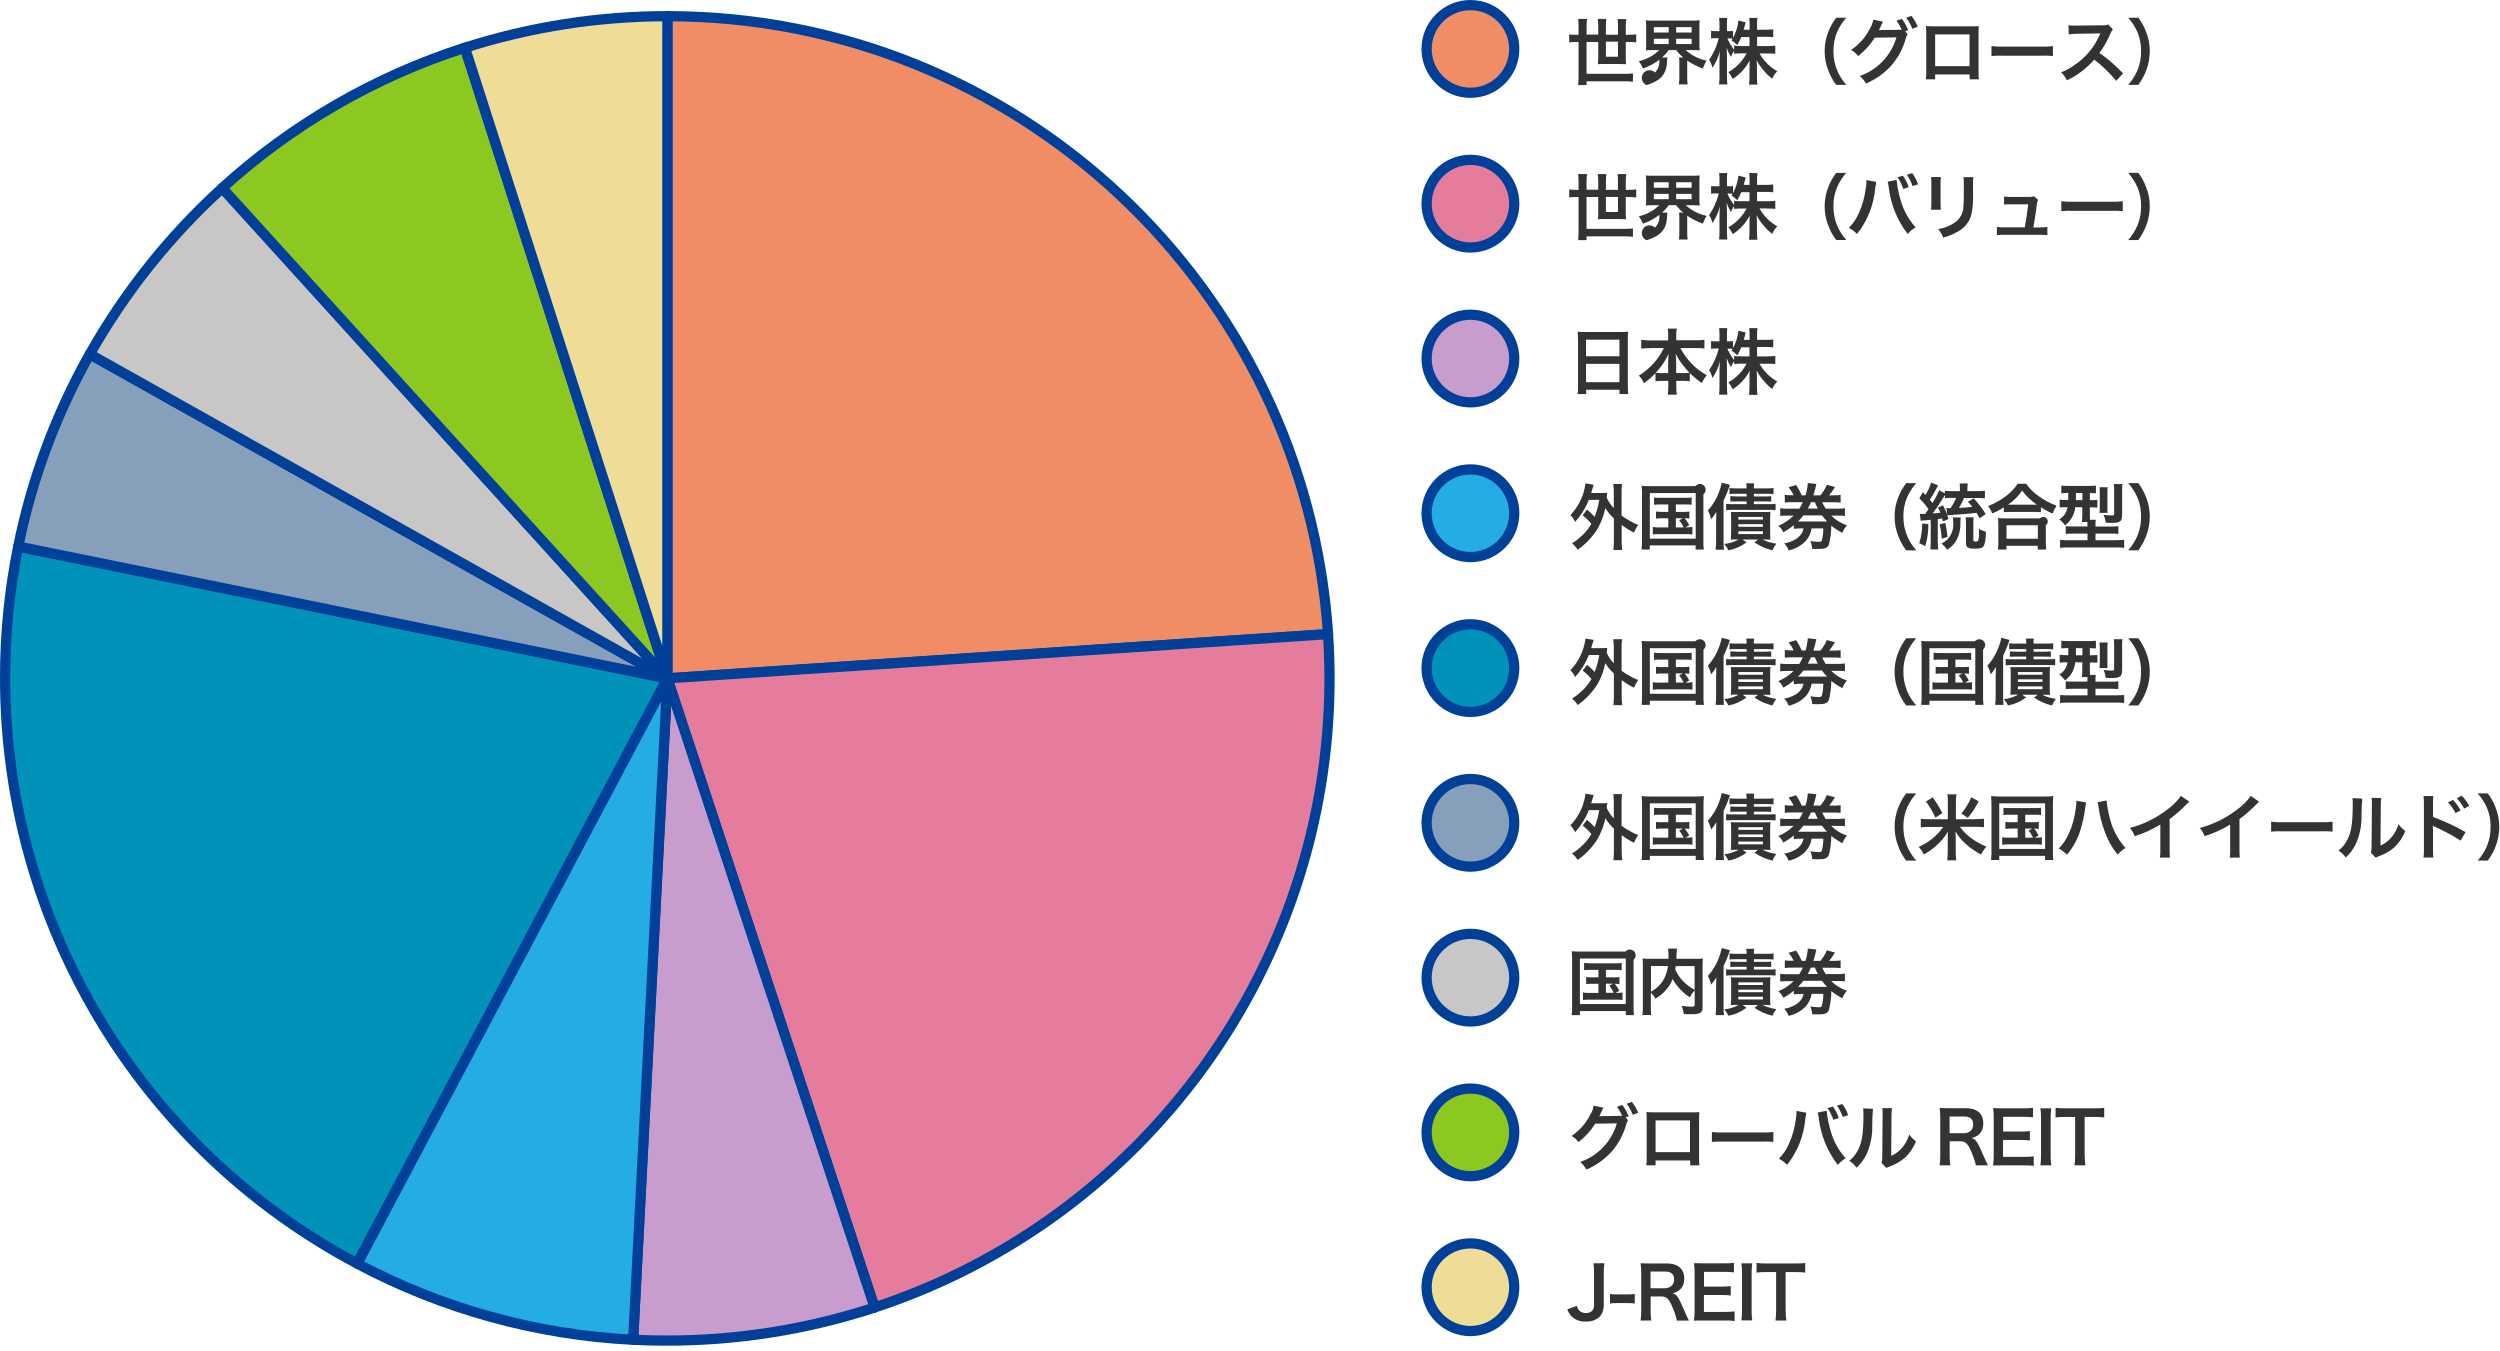
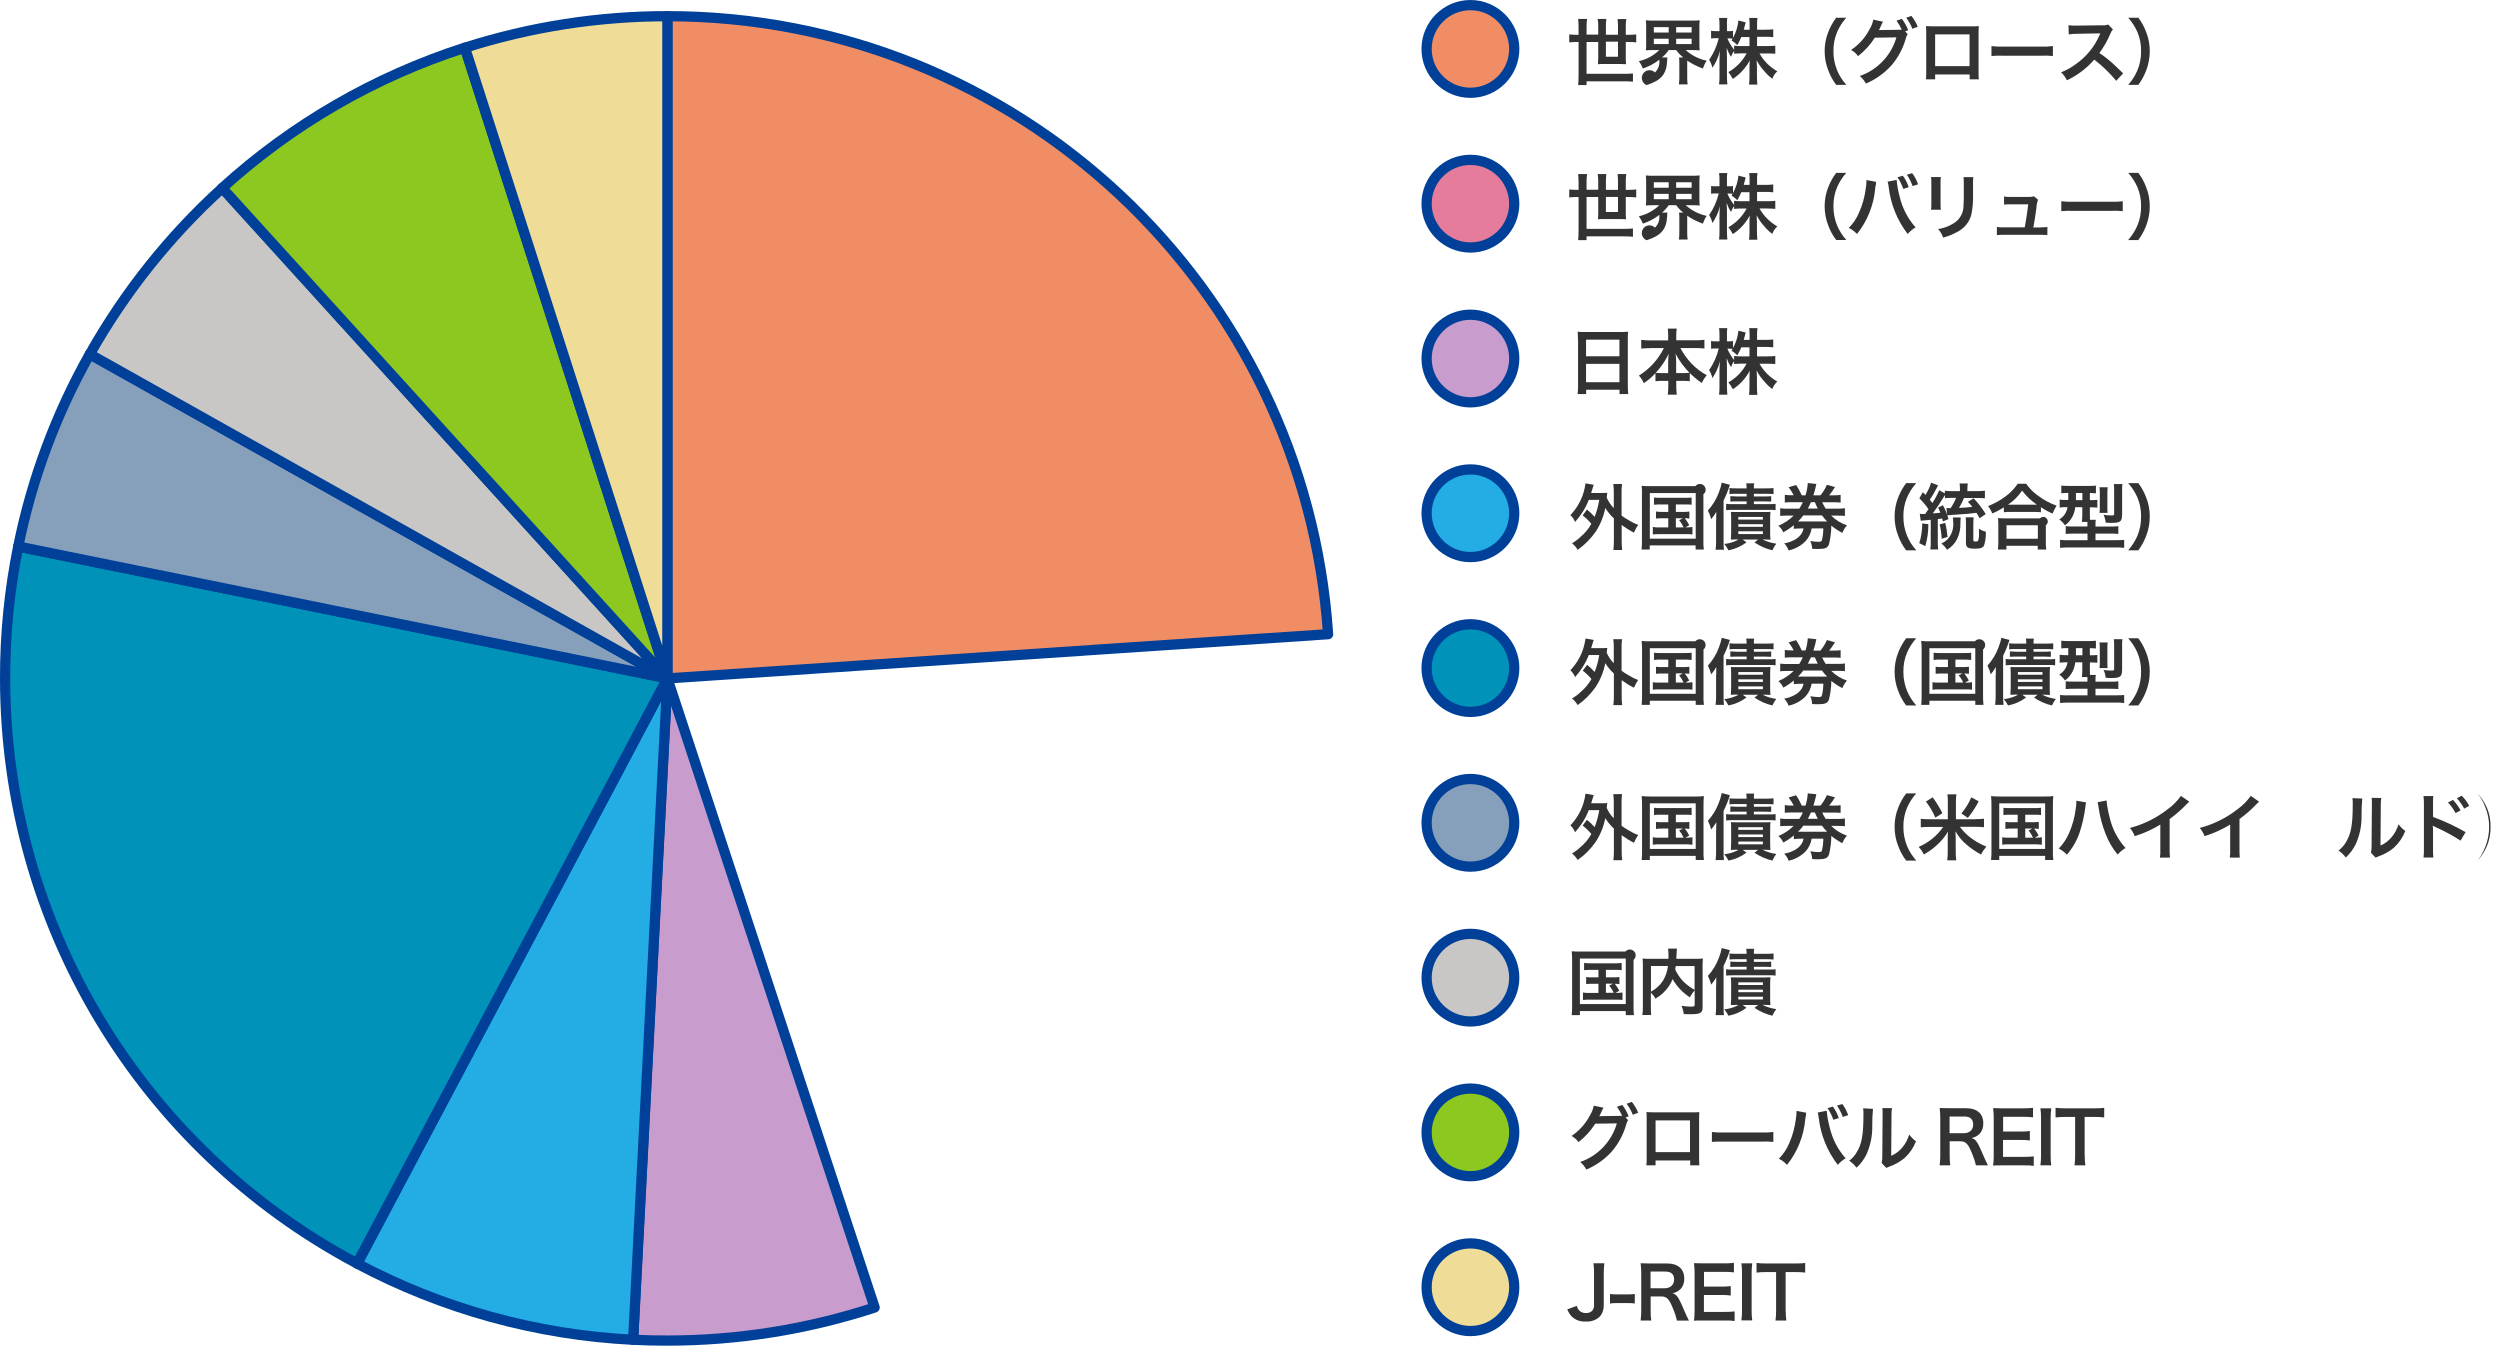
<svg xmlns="http://www.w3.org/2000/svg" id="_レイヤー_2" data-name="レイヤー 2" viewBox="0 0 244.13 131.91">
  <defs>
    <style>
      .cls-1 {
        fill: #c8c7c5;
      }

      .cls-1, .cls-2, .cls-3, .cls-4, .cls-5, .cls-6, .cls-7, .cls-8, .cls-9 {
        stroke: #004098;
        stroke-linecap: round;
        stroke-linejoin: round;
      }

      .cls-2 {
        fill: #86a0bb;
      }

      .cls-3 {
        fill: #8dc821;
      }

      .cls-10 {
        fill: none;
      }

      .cls-4 {
        fill: #efdc97;
      }

      .cls-5 {
        fill: #0092b9;
      }

      .cls-6 {
        fill: #f08d65;
      }

      .cls-11 {
        fill: #333;
      }

      .cls-7 {
        fill: #c89ccc;
      }

      .cls-8 {
        fill: #24ace4;
      }

      .cls-9 {
        fill: #e57c9b;
      }
    </style>
  </defs>
  <g id="_レイヤー_1-2" data-name="レイヤー 1">
    <g id="_グループ_18104" data-name="グループ 18104">
      <g id="_グループ_18096" data-name="グループ 18096">
        <path id="_長方形_26267" data-name="長方形 26267" class="cls-8" d="M143.59,45.84h0c2.36,0,4.28,1.92,4.28,4.28h0c0,2.36-1.92,4.28-4.28,4.28h0c-2.36,0-4.28-1.92-4.28-4.28h0c0-2.36,1.92-4.28,4.28-4.28Z" />
        <path id="_長方形_26268" data-name="長方形 26268" class="cls-5" d="M143.59,60.96h0c2.36,0,4.28,1.92,4.28,4.28h0c0,2.36-1.92,4.28-4.28,4.28h0c-2.36,0-4.28-1.92-4.28-4.28h0c0-2.36,1.92-4.28,4.28-4.28Z" />
        <path id="_長方形_26269" data-name="長方形 26269" class="cls-6" d="M143.59.5h0c2.36,0,4.28,1.92,4.28,4.28h0c0,2.36-1.92,4.28-4.28,4.28h0c-2.36,0-4.28-1.92-4.28-4.28h0c0-2.36,1.92-4.28,4.28-4.28Z" />
        <path id="_長方形_26270" data-name="長方形 26270" class="cls-9" d="M143.59,15.61h0c2.36,0,4.28,1.92,4.28,4.28h0c0,2.36-1.92,4.28-4.28,4.28h0c-2.36,0-4.28-1.92-4.28-4.28h0c0-2.36,1.92-4.28,4.28-4.28Z" />
        <path id="_長方形_26271" data-name="長方形 26271" class="cls-7" d="M143.59,30.73h0c2.36,0,4.28,1.92,4.28,4.28h0c0,2.36-1.92,4.28-4.28,4.28h0c-2.36,0-4.28-1.92-4.28-4.28h0c0-2.36,1.92-4.28,4.28-4.28Z" />
        <path id="_長方形_26272" data-name="長方形 26272" class="cls-3" d="M143.59,106.3h0c2.36,0,4.28,1.92,4.28,4.28h0c0,2.36-1.92,4.28-4.28,4.28h0c-2.36,0-4.28-1.92-4.28-4.28h0c0-2.36,1.92-4.28,4.28-4.28Z" />
        <path id="_長方形_26273" data-name="長方形 26273" class="cls-4" d="M143.59,121.42h0c2.36,0,4.28,1.92,4.28,4.28h0c0,2.36-1.92,4.28-4.28,4.28h0c-2.36,0-4.28-1.92-4.28-4.28h0c0-2.36,1.92-4.28,4.28-4.28Z" />
        <path id="_長方形_26274" data-name="長方形 26274" class="cls-2" d="M143.59,76.07h0c2.36,0,4.28,1.92,4.28,4.28h0c0,2.36-1.92,4.28-4.28,4.28h0c-2.36,0-4.28-1.92-4.28-4.28h0c0-2.36,1.92-4.28,4.28-4.28Z" />
        <path id="_長方形_26275" data-name="長方形 26275" class="cls-1" d="M143.59,91.19h0c2.36,0,4.28,1.92,4.28,4.28h0c0,2.36-1.92,4.28-4.28,4.28h0c-2.36,0-4.28-1.92-4.28-4.28h0c0-2.36,1.92-4.28,4.28-4.28Z" />
        <g id="_グループ_18087" data-name="グループ 18087">
          <path id="_パス_61024" data-name="パス 61024" class="cls-11" d="M154.15,2.69c0-.28-.01-.56-.04-.84h.87c-.04.28-.05.56-.05.84v.69h1.14v-.77c0-.26-.01-.51-.05-.76h.84c-.03.25-.04.5-.04.76v.78h1.18v-.78c0-.25-.01-.5-.04-.75h.85c-.04.25-.05.5-.05.76v.78h.25c.26,0,.52-.01.77-.04v.78c-.26-.03-.51-.04-.77-.04h-.25v1.54c0,.21,0,.42.03.63-.19-.01-.35-.02-.59-.02h-1.55c-.24,0-.39,0-.61.02.02-.2.03-.4.03-.59v-1.58h-1.14v3.11h3.65c.29,0,.59-.01.88-.04v.81c-.29-.03-.59-.04-.88-.04h-3.65v.37h-.82c.03-.29.04-.59.04-.99v-3.22h-.14c-.26,0-.51.01-.77.04v-.78c.26.03.51.04.77.04h.14v-.69ZM156.82,4.07v1.47h1.18v-1.47h-1.18Z" />
          <path id="_パス_61025" data-name="パス 61025" class="cls-11" d="M161.46,4.89c-.3,0-.52,0-.74.03.03-.24.04-.48.03-.73v-1.46c0-.25,0-.5-.03-.75.25.03.5.04.75.03h3.75c.25,0,.51,0,.76-.03-.03.25-.04.5-.03.75v1.46c0,.24,0,.49.03.73-.23-.02-.44-.03-.75-.03h-.62c.58.52,1.29.88,2.05,1.04-.16.23-.28.49-.37.76-.54-.19-1.05-.45-1.53-.77v1.55c0,.26,0,.51.04.77h-.85c.03-.26.05-.52.04-.78v-1.3c0-.19,0-.37-.03-.55h.41c-.26-.21-.49-.45-.69-.72h-.73c-.18.27-.4.51-.65.72h.53c-.02.11-.03.21-.03.32-.05,1.3-.57,1.92-2,2.38-.39-.15-.57-.59-.42-.98.15-.39.59-.57.98-.42.1.04.18.1.25.17.31-.3.47-.73.43-1.16,0-.01,0-.05,0-.09-.49.38-1.03.67-1.61.86-.1-.26-.23-.5-.39-.72.75-.16,1.44-.54,1.99-1.08h-.56ZM161.5,3.18h1.45v-.53h-1.45v.53ZM161.5,4.3h1.45v-.52h-1.45v.52ZM163.68,3.18h1.51v-.53h-1.51v.53ZM163.68,4.3h1.51v-.52h-1.51v.52Z" />
          <path id="_パス_61026" data-name="パス 61026" class="cls-11" d="M171.57,4.5h1.04c.25,0,.5-.01.75-.04v.79c-.23-.02-.46-.03-.76-.03h-.78c.41.73,1.01,1.33,1.74,1.74-.22.2-.39.45-.49.73-.29-.21-.55-.46-.78-.74-.3-.32-.55-.68-.75-1.07.02.24.03.49.03.69v.88c0,.27.01.54.04.81h-.81c.03-.27.04-.54.04-.81v-.83c0-.2,0-.45.03-.72-.39.73-.97,1.36-1.66,1.81-.12-.24-.26-.46-.43-.67.76-.43,1.38-1.07,1.78-1.83h-.46c-.26,0-.51.01-.76.04v-.29c-.13.18-.23.38-.3.59-.18-.27-.32-.57-.43-.88.01.23.03.62.03.92v1.79c0,.29.01.58.04.86h-.81c.03-.29.05-.57.04-.86v-1.5c0-.3.02-.6.05-.91-.15.59-.4,1.15-.74,1.65-.06-.28-.17-.54-.32-.78.44-.64.76-1.36.94-2.11h-.28c-.16,0-.32,0-.47.03v-.76c.15.03.31.04.47.04h.35v-.57c0-.24,0-.48-.04-.72h.8c-.03.24-.04.48-.03.72v.57h.21c.13,0,.25,0,.38-.03v.69c.29-.53.47-1.1.53-1.7l.71.18c-.04.12-.07.25-.1.38-.04.16-.06.21-.09.34h.57v-.48c0-.22,0-.44-.04-.67h.81c-.03.22-.05.44-.04.67v.48h.83c.25,0,.5-.01.75-.04v.77c-.25-.03-.5-.05-.75-.04h-.83v.88ZM170.04,3.62c-.11.27-.24.53-.39.78-.17-.18-.36-.33-.57-.46.06-.08.08-.11.12-.17-.11-.01-.23-.02-.34-.02h-.18c.17.4.39.77.66,1.11v-.4c.25.03.51.05.76.04h.74v-.88h-.8Z" />
          <path id="_パス_61027" data-name="パス 61027" class="cls-11" d="M179.31,8.29c-.32-.42-.58-.89-.76-1.38-.25-.61-.37-1.27-.37-1.93,0-.64.12-1.28.36-1.87.19-.49.45-.96.77-1.38h.98c-.37.42-.67.89-.89,1.39-.25.59-.37,1.22-.36,1.86-.01.66.12,1.31.37,1.92.22.51.52.98.89,1.39h-.98Z" />
          <path id="_パス_61028" data-name="パス 61028" class="cls-11" d="M186.29,3.32c-.08.13-.14.27-.18.42-.27.98-.75,1.88-1.41,2.65-.69.76-1.54,1.37-2.49,1.77-.15-.28-.35-.53-.6-.74,1.74-.6,3.07-2.01,3.58-3.77l-2.11.03c-.44.69-.99,1.3-1.64,1.8-.17-.25-.41-.46-.68-.6.76-.51,1.39-1.21,1.81-2.03.18-.29.3-.6.36-.93l.96.2c-.05.06-.09.13-.12.21-.06.13-.12.26-.19.41-.03.06-.03.07-.05.1l-.05.1c.08,0,.2-.01.34-.01l1.53-.02c.12,0,.24,0,.36-.01-.14-.31-.31-.6-.51-.88l.52-.18c.26.34.47.71.62,1.11l-.3.11.24.27ZM186.75,2.82c-.15-.39-.36-.75-.6-1.09l.5-.18c.26.32.47.68.62,1.06l-.52.2Z" />
          <path id="_パス_61029" data-name="パス 61029" class="cls-11" d="M188.97,7.26v.49h-.9c.02-.2.03-.4.03-.6V3.14c0-.2,0-.39-.03-.59.17.01.31.02.59.02h3.98c.2,0,.39,0,.59-.02-.01.18-.02.32-.02.58v4.01c0,.2,0,.41.03.61h-.9v-.48h-3.37ZM192.33,3.36h-3.36v3.1h3.36v-3.1Z" />
          <path id="_パス_61030" data-name="パス 61030" class="cls-11" d="M194.47,4.5c.38.05.76.06,1.14.05h3.73c.38.01.76,0,1.13-.05v.97c-.38-.04-.76-.05-1.14-.03h-3.72c-.38-.02-.76,0-1.14.03v-.97Z" />
          <path id="_パス_61031" data-name="パス 61031" class="cls-11" d="M206.66,7.9c-.64-.77-1.36-1.47-2.15-2.08-.74.85-1.65,1.54-2.67,2.02-.14-.29-.33-.55-.57-.78.5-.19.97-.45,1.4-.77,1.03-.71,1.85-1.7,2.35-2.85l.08-.18q-.11,0-2.32.04c-.26,0-.51.02-.76.06l-.03-.9c.2.03.41.05.62.04h.17l2.47-.03c.21.02.42,0,.62-.08l.46.48c-.1.11-.17.24-.23.38-.29.69-.65,1.33-1.09,1.93.46.3.89.64,1.3,1.01q.18.16,1.02.97l-.67.73Z" />
          <path id="_パス_61032" data-name="パス 61032" class="cls-11" d="M207.82,8.29c.37-.42.67-.89.89-1.39.26-.61.38-1.26.37-1.92.01-.64-.11-1.27-.36-1.86-.23-.51-.53-.98-.9-1.39h.99c.32.42.58.89.76,1.38.24.59.36,1.23.36,1.87,0,.66-.12,1.32-.36,1.93-.19.49-.45.96-.76,1.38h-.98Z" />
        </g>
        <g id="_グループ_18088" data-name="グループ 18088">
          <path id="_パス_61033" data-name="パス 61033" class="cls-11" d="M154.15,17.84c0-.28-.01-.56-.04-.84h.87c-.04.28-.05.56-.05.84v.69h1.14v-.77c0-.26-.01-.51-.05-.76h.84c-.03.25-.04.5-.04.76v.78h1.18v-.79c0-.25-.01-.5-.04-.75h.85c-.04.25-.05.5-.05.76v.78h.25c.26,0,.52-.01.77-.04v.78c-.26-.03-.51-.04-.77-.04h-.25v1.54c0,.21,0,.42.03.63-.19-.01-.35-.02-.59-.02h-1.55c-.24,0-.39,0-.61.02.02-.2.03-.4.03-.6v-1.57h-1.14v3.11h3.65c.29,0,.59-.01.88-.04v.81c-.29-.03-.59-.04-.88-.04h-3.65v.37h-.82c.03-.29.04-.59.04-.99v-3.22h-.14c-.26,0-.51.01-.77.04v-.78c.26.03.51.04.77.04h.14v-.68ZM156.82,19.23v1.47h1.18v-1.47h-1.18Z" />
          <path id="_パス_61034" data-name="パス 61034" class="cls-11" d="M161.46,20.04c-.25,0-.49,0-.74.03.03-.24.04-.48.03-.73v-1.46c0-.25,0-.5-.03-.75.25.03.5.04.75.03h3.75c.25,0,.51,0,.76-.03-.03.25-.04.5-.03.75v1.46c0,.24,0,.49.03.73-.23-.02-.44-.03-.75-.03h-.62c.58.52,1.29.88,2.05,1.04-.16.23-.28.49-.37.76-.54-.19-1.05-.45-1.53-.77v1.55c0,.26,0,.52.04.77h-.85c.03-.26.05-.52.04-.78v-1.3c0-.19,0-.37-.03-.55h.41c-.26-.21-.49-.45-.69-.72h-.73c-.18.27-.4.51-.65.72h.53c-.02.11-.03.21-.03.32-.05,1.3-.57,1.92-2,2.38-.39-.15-.57-.59-.42-.98.15-.39.59-.57.97-.42.1.04.18.1.26.17.31-.3.47-.73.43-1.16,0-.01,0-.05,0-.09-.49.38-1.03.67-1.61.86-.1-.26-.23-.5-.39-.72.75-.17,1.44-.54,1.99-1.08h-.56ZM161.5,18.33h1.45v-.53h-1.45v.53ZM161.5,19.45h1.45v-.52h-1.45v.52ZM163.68,18.33h1.51v-.53h-1.51v.53ZM163.68,19.45h1.51v-.52h-1.51v.52Z" />
          <path id="_パス_61035" data-name="パス 61035" class="cls-11" d="M171.57,19.65h1.04c.25,0,.5-.01.75-.04v.79c-.25-.02-.5-.04-.76-.04h-.78c.41.73,1.01,1.33,1.74,1.75-.22.2-.39.45-.49.73-.29-.21-.55-.46-.78-.74-.3-.32-.55-.68-.75-1.07.02.24.03.49.03.69v.88c0,.27.01.54.04.81h-.81c.03-.27.04-.54.04-.81v-.83c0-.2,0-.45.03-.72-.39.73-.96,1.36-1.66,1.81-.12-.24-.26-.46-.43-.67.76-.43,1.38-1.07,1.78-1.83h-.46c-.26,0-.51.01-.76.04v-.29c-.13.18-.23.38-.3.59-.18-.27-.32-.57-.43-.88.01.23.03.62.03.92v1.79c0,.29.01.58.04.86h-.81c.03-.29.05-.57.04-.86v-1.5c0-.3.02-.6.05-.9-.15.59-.4,1.15-.74,1.65-.06-.27-.17-.54-.32-.78.44-.64.76-1.36.94-2.11h-.28c-.16,0-.32,0-.47.03v-.76c.15.03.31.04.47.03h.35v-.57c0-.24,0-.48-.04-.72h.8c-.03.24-.04.48-.03.72v.57h.21c.13,0,.25,0,.38-.03v.69c.29-.53.47-1.1.53-1.7l.71.18c-.04.12-.07.25-.1.38-.04.16-.06.21-.09.34h.57v-.48c0-.22,0-.44-.04-.67h.81c-.03.22-.05.44-.04.67v.48h.83c.25,0,.5,0,.75-.04v.77c-.25-.03-.5-.05-.75-.04h-.83v.88ZM170.04,18.77c-.11.27-.24.53-.39.78-.17-.18-.36-.33-.57-.46.06-.08.08-.11.12-.17-.11-.01-.23-.02-.34-.02h-.18c.17.4.39.77.66,1.11v-.4c.25.03.51.05.76.04h.74v-.88h-.8Z" />
          <path id="_パス_61036" data-name="パス 61036" class="cls-11" d="M179.31,23.44c-.32-.42-.58-.89-.76-1.38-.25-.61-.37-1.27-.37-1.93,0-.64.12-1.28.36-1.87.19-.49.45-.96.77-1.38h.98c-.37.42-.67.89-.89,1.39-.25.59-.37,1.22-.36,1.86-.01.66.12,1.31.37,1.92.22.51.52.98.89,1.39h-.98Z" />
          <path id="_パス_61037" data-name="パス 61037" class="cls-11" d="M183.22,17.75s-.03.09-.03.14v.12s-.05.2-.05.2l-.02.17c-.14,1.63-.76,3.19-1.78,4.47-.23-.24-.5-.45-.8-.6.43-.43.77-.93,1-1.49.34-.76.56-1.57.66-2.4.04-.22.06-.45.06-.68v-.1l.96.18ZM185.21,17.57c.05.55.15,1.08.29,1.61.26,1.12.79,2.17,1.56,3.02-.29.17-.55.39-.77.65-1.03-1.34-1.67-2.93-1.86-4.61-.02-.17-.05-.34-.1-.5l.87-.17ZM185.81,17.15c.25.34.45.72.58,1.13l-.53.17c-.14-.41-.33-.79-.57-1.14l.52-.15ZM186.77,18.17c-.14-.39-.33-.76-.56-1.11l.52-.15c.25.33.44.7.57,1.09l-.53.17Z" />
          <path id="_パス_61038" data-name="パス 61038" class="cls-11" d="M189.53,17.3c-.03.21-.04.42-.03.63v1.93c0,.21,0,.41.03.62h-.96c.02-.21.04-.42.03-.63v-1.93c0-.21,0-.42-.03-.63h.95ZM192.7,17.31c-.03.22-.04.43-.03.65v.95c.03.71-.03,1.43-.18,2.12-.21.71-.71,1.3-1.38,1.63-.43.24-.89.42-1.36.54-.11-.31-.27-.59-.49-.83.54-.08,1.05-.27,1.51-.56.63-.37,1-1.06.97-1.79.03-.3.03-.61.03-1.17v-.88c0-.22,0-.44-.03-.67h.97Z" />
          <path id="_パス_61039" data-name="パス 61039" class="cls-11" d="M199.29,22.2c.22,0,.43,0,.64-.04v.8c-.21-.02-.43-.03-.64-.03h-3.64c-.22,0-.43,0-.65.03v-.8c.21.04.43.05.65.04h2.07c.12-.62.27-1.61.34-2.25h-1.74c-.21,0-.42,0-.62.03v-.79c.21.03.43.05.64.04h1.77c.17,0,.35-.01.52-.06l.39.34c-.1.26-.15.53-.16.8-.11.77-.18,1.27-.3,1.9h.73Z" />
          <path id="_パス_61040" data-name="パス 61040" class="cls-11" d="M201.29,19.65c.38.05.76.06,1.14.05h3.73c.38.01.76,0,1.13-.05v.97c-.38-.04-.76-.05-1.14-.03h-3.72c-.38-.02-.76,0-1.14.03v-.97Z" />
          <path id="_パス_61041" data-name="パス 61041" class="cls-11" d="M207.82,23.44c.37-.42.67-.89.89-1.39.26-.61.38-1.26.37-1.92.01-.64-.11-1.27-.36-1.86-.23-.51-.53-.98-.9-1.39h.99c.32.42.58.89.76,1.38.24.59.36,1.23.36,1.87,0,.66-.12,1.32-.36,1.93-.19.49-.45.96-.76,1.38h-.98Z" />
        </g>
        <g id="_グループ_18089" data-name="グループ 18089">
          <path id="_パス_61042" data-name="パス 61042" class="cls-11" d="M154.09,33.14c0-.27-.01-.52-.03-.75.26.03.52.04.78.03h3.39c.25,0,.51,0,.76-.03-.02.24-.04.48-.03.72v4.52c0,.28.01.57.04.85h-.85v-.42h-3.26v.42h-.83c.03-.28.04-.56.04-.85v-4.49ZM154.88,34.79h3.26v-1.62h-3.26v1.62ZM154.88,37.32h3.26v-1.79h-3.26v1.79Z" />
          <path id="_パス_61043" data-name="パス 61043" class="cls-11" d="M161.1,34c-.28,0-.56.01-.83.04v-.85c.28.03.56.05.83.05h1.8v-.5c0-.22-.01-.44-.04-.65h.88c-.04.21-.05.43-.05.64v.5h1.9c.28,0,.57-.01.85-.05v.85c-.28-.03-.56-.04-.85-.04h-1.5c.29.53.64,1.03,1.05,1.47.44.47.96.87,1.53,1.18-.2.23-.36.48-.48.76-.42-.28-.82-.61-1.18-.97v.8c-.23-.03-.47-.04-.7-.04h-.62v.48c0,.29.01.58.05.87h-.88c.04-.29.05-.58.05-.87v-.48h-.55c-.23,0-.47.01-.7.04v-.79c-.34.37-.72.7-1.14.98-.11-.27-.27-.52-.48-.74,1.05-.65,1.89-1.58,2.44-2.69h-1.37ZM162.9,35.33c0-.26.02-.52.05-.78-.32.68-.75,1.31-1.27,1.86.21.02.42.03.62.03h.6v-1.1ZM164.36,36.43c.21,0,.41,0,.62-.03-.54-.55-1-1.17-1.36-1.86.04.26.06.52.06.78v1.11h.68Z" />
          <path id="_パス_61044" data-name="パス 61044" class="cls-11" d="M171.57,34.8h1.04c.25,0,.5-.01.75-.04v.79c-.23-.02-.46-.03-.76-.03h-.78c.41.73,1.01,1.33,1.74,1.74-.22.2-.39.45-.49.73-.29-.21-.55-.46-.78-.74-.3-.32-.55-.68-.75-1.07.02.24.03.49.03.69v.88c0,.27.01.54.04.81h-.81c.03-.27.04-.54.04-.81v-.83c0-.2,0-.45.03-.72-.39.73-.96,1.36-1.66,1.81-.12-.24-.26-.46-.43-.67.76-.43,1.38-1.07,1.78-1.83h-.46c-.26,0-.51.01-.76.04v-.29c-.13.18-.23.38-.3.59-.18-.27-.32-.57-.43-.88.01.23.03.62.03.92v1.79c0,.29.01.58.04.86h-.81c.03-.29.05-.57.04-.86v-1.5c0-.3.02-.6.05-.91-.15.59-.4,1.15-.74,1.65-.06-.28-.17-.54-.32-.78.44-.64.76-1.36.94-2.11h-.28c-.16,0-.32,0-.47.03v-.76c.15.03.31.04.47.03h.35v-.57c0-.24,0-.48-.04-.72h.8c-.03.24-.04.48-.03.72v.57h.21c.13,0,.25,0,.38-.03v.69c.29-.53.47-1.1.53-1.7l.71.18c-.04.12-.07.25-.1.38-.04.16-.06.21-.09.34h.57v-.48c0-.22,0-.44-.04-.67h.81c-.03.22-.05.44-.04.67v.48h.83c.25,0,.5-.01.75-.04v.77c-.25-.03-.5-.05-.75-.04h-.83v.88ZM170.04,33.92c-.11.27-.24.53-.39.78-.17-.18-.36-.33-.57-.46.06-.08.08-.11.12-.17-.11-.01-.23-.02-.34-.02h-.18c.17.4.39.77.66,1.11v-.4c.25.03.51.05.76.04h.74v-.88h-.8Z" />
        </g>
        <g id="_グループ_18090" data-name="グループ 18090">
          <path id="_パス_61045" data-name="パス 61045" class="cls-11" d="M154.96,80.06c.28.21.53.45.76.71.21-.53.36-1.09.45-1.66h-1.02c-.31.8-.77,1.53-1.34,2.16-.1-.25-.26-.48-.46-.67.59-.62,1.03-1.36,1.28-2.18.09-.3.16-.61.2-.92l.8.14c-.05.14-.08.23-.13.41-.05.16-.08.26-.12.39h1.01c.19,0,.38,0,.57-.02-.03.15-.03.18-.06.48.17.38.4.72.69,1.01v-1.55c0-.27-.01-.54-.05-.81h.86c-.04.27-.06.54-.05.81v2.28c.21.16.43.3.67.43.3.19.61.35.95.47-.16.24-.3.49-.41.76-.42-.21-.82-.46-1.2-.74v1.51c0,.31.01.62.05.93h-.86c.04-.31.05-.62.05-.93v-2.16c-.33-.3-.61-.64-.84-1.02-.16.83-.48,1.63-.95,2.34-.48.68-1.07,1.28-1.75,1.75-.14-.25-.33-.46-.55-.64.3-.17.58-.38.83-.62.43-.36.79-.79,1.06-1.28-.25-.3-.54-.58-.85-.82l.42-.57Z" />
          <path id="_パス_61046" data-name="パス 61046" class="cls-11" d="M160.35,78.59c0-.28-.01-.57-.04-.85.27.03.55.04.83.04h4.42c.28,0,.55,0,.83-.04-.03.28-.04.56-.04.84v4.5c-.01.3,0,.6.04.9h-.8v-.4h-4.48v.4h-.8c.03-.3.05-.61.04-.91v-4.48ZM161.11,82.9h4.48v-4.45h-4.48v4.45ZM162.16,79.56c-.21,0-.43,0-.64.03v-.71c.21.03.42.04.64.03h2.38c.22,0,.44,0,.65-.03v.71c-.22-.03-.43-.04-.65-.03h-.89v.73h.72c.2,0,.4,0,.6-.03v.69c-.15-.02-.3-.04-.45-.04.17.21.32.44.44.68l-.38.21c.23,0,.46,0,.69-.04v.73c-.22-.03-.44-.04-.66-.04h-2.54c-.22,0-.44,0-.67.04v-.73c.22.04.44.05.67.04h.84v-.89h-.6c-.2,0-.4,0-.6.04v-.69c.2.03.4.04.6.03h.6v-.73h-.76ZM163.65,81.8h.76c-.12-.25-.26-.49-.44-.7l.37-.19h-.69v.89Z" />
          <path id="_パス_61047" data-name="パス 61047" class="cls-11" d="M167.59,81.08c0-.29,0-.45.01-.8-.14.26-.31.5-.5.72-.07-.29-.18-.58-.32-.85.47-.52.84-1.13,1.08-1.79.12-.3.21-.61.27-.92l.8.21c-.17.53-.37,1.04-.62,1.54v3.99c0,.27,0,.54.04.81h-.82c.04-.27.05-.55.05-.82v-2.09ZM169.62,82.98c-.2,0-.4,0-.6.02.02-.33.03-.48.03-.68v-1.39c0-.28-.01-.45-.03-.64.18.01.27.01.59.01h2.68c.32,0,.46,0,.6-.02-.02.21-.03.43-.03.64v1.41c0,.22,0,.44.03.67-.25-.01-.37-.02-.59-.02h-.19c.42.21.88.35,1.35.41-.16.2-.28.41-.38.65-.63-.15-1.22-.41-1.75-.77l.35-.28h-1.51l.38.27c-.52.39-1.12.66-1.76.78-.11-.23-.25-.43-.41-.62.49-.05.96-.2,1.4-.43h-.17ZM172.74,79.53c.22,0,.44,0,.65-.03v.62c-.22-.03-.43-.04-.65-.03h-3.51c-.22,0-.44,0-.67.03v-.62c.22.03.44.04.67.03h1.33v-.27h-1c-.25,0-.37,0-.59.02v-.53c.2.02.4.03.59.03h1v-.26h-1.02c-.25,0-.42,0-.65.03v-.59c.23.02.47.04.7.03h.97v-.03c0-.15-.01-.31-.04-.46h.78c-.03.15-.04.3-.03.46v.03h1.19c.24,0,.49-.01.73-.03v.59c-.22-.02-.41-.03-.67-.03h-1.25v.26h1.09c.2,0,.4,0,.6-.03v.53c-.22-.01-.34-.02-.59-.02h-1.1v.27h1.47ZM169.75,81.04h2.4v-.26h-2.4v.26ZM169.75,81.74h2.4v-.25h-2.4v.25ZM169.75,82.45h2.4v-.27h-2.4v.27Z" />
          <path id="_パス_61048" data-name="パス 61048" class="cls-11" d="M175.71,79.96c.13-.2.25-.4.34-.62h-.99c-.26,0-.51,0-.77.03v-.75c.25.04.51.05.77.04h.1c-.14-.28-.31-.54-.5-.78l.73-.22c.22.32.4.66.56,1.01h.36c.12-.37.19-.75.22-1.14v-.06l.84.09c-.03.1-.05.24-.09.4-.04.19-.12.46-.2.71h.69c.26-.31.47-.66.63-1.03l.79.22c-.17.28-.36.55-.57.81h.34c.26,0,.52,0,.78-.04v.75c-.26-.03-.52-.04-.78-.03h-1.02c.1.21.21.42.34.62h1.09c.26,0,.53,0,.79-.04v.75c-.22-.02-.45-.03-.79-.03h-.55c.43.43.96.76,1.54.95-.2.22-.35.47-.45.74-.38-.2-.75-.44-1.08-.71,0,.62-.08,1.23-.23,1.83-.13.34-.37.45-1.04.45-.16,0-.3,0-.6-.02-.01-.26-.07-.52-.18-.76.27.05.55.07.82.08.18,0,.28-.04.31-.15.1-.38.14-.77.14-1.16h-1.14c-.07.46-.28.9-.59,1.24-.45.46-1.03.78-1.66.91-.09-.26-.24-.5-.43-.69.31-.05.6-.14.88-.28.36-.15.66-.41.86-.74.07-.14.12-.28.15-.44h-.21c-.25,0-.5.01-.74.04v-.36c-.32.27-.66.5-1.03.7-.1-.25-.27-.47-.48-.64.56-.23,1.06-.57,1.49-.99h-.53c-.26,0-.52,0-.78.03v-.75c.26.04.52.05.78.04h1.09ZM176.1,80.63c-.16.21-.33.41-.52.59h2.84c-.18-.18-.35-.38-.5-.59h-1.82ZM177.51,79.96c-.11-.2-.2-.41-.28-.62h-.39c-.09.21-.19.42-.3.62h.97Z" />
          <path id="_パス_61049" data-name="パス 61049" class="cls-11" d="M186.14,84.04c-.32-.42-.58-.89-.76-1.38-.25-.61-.37-1.27-.37-1.93,0-.64.12-1.28.36-1.87.19-.49.45-.96.77-1.38h.98c-.37.42-.67.89-.89,1.39-.25.59-.37,1.22-.36,1.86-.01.66.12,1.31.37,1.92.22.51.52.98.89,1.39h-.98Z" />
          <path id="_パス_61050" data-name="パス 61050" class="cls-11" d="M192.89,79.99c.28,0,.57-.01.85-.04v.83c-.28-.03-.56-.04-.85-.04h-1.5c.23.32.5.61.8.87.53.45,1.13.8,1.78,1.06-.2.24-.38.5-.52.78-.57-.31-1.1-.68-1.58-1.12-.37-.33-.67-.72-.91-1.15,0,.06,0,.11,0,.15q.01.18.02.5v1.3c0,.29.01.58.05.88h-.88c.04-.29.05-.59.05-.88v-1.28c0-.22,0-.43.03-.65-.3.51-.68.97-1.12,1.35-.38.35-.8.65-1.25.89-.12-.27-.29-.52-.5-.74.97-.41,1.8-1.09,2.4-1.95h-1.33c-.29,0-.58.01-.86.04v-.83c.29.03.57.05.86.04h1.78v-1.75c0-.23-.01-.45-.04-.68h.88c-.04.22-.05.45-.05.68v1.75h1.9ZM188.99,79.84c-.24-.56-.55-1.08-.92-1.57l.66-.41c.36.49.68,1.01.95,1.55l-.69.43ZM191.53,79.44c.4-.48.73-1.01.97-1.58l.72.39c-.29.58-.65,1.12-1.06,1.62l-.62-.43Z" />
          <path id="_パス_61051" data-name="パス 61051" class="cls-11" d="M194.47,78.59c0-.28-.01-.57-.04-.85.27.03.55.04.83.04h4.42c.28,0,.55,0,.83-.04-.03.28-.04.56-.04.84v4.5c-.01.3,0,.6.04.9h-.8v-.4h-4.48v.4h-.8c.03-.3.05-.61.04-.91v-4.48ZM195.23,82.9h4.48v-4.45h-4.48v4.45ZM196.28,79.56c-.21,0-.43,0-.64.03v-.71c.21.03.42.04.64.03h2.38c.22,0,.44,0,.65-.03v.71c-.22-.03-.43-.04-.65-.03h-.89v.73h.72c.2,0,.4,0,.6-.03v.69c-.15-.02-.3-.04-.45-.04.17.21.32.44.44.68l-.38.21c.23,0,.46,0,.69-.04v.73c-.22-.03-.44-.04-.66-.04h-2.54c-.22,0-.44,0-.67.04v-.73c.22.04.44.05.67.04h.84v-.89h-.6c-.2,0-.4,0-.6.04v-.69c.2.03.4.04.6.03h.6v-.73h-.76ZM197.77,81.8h.76c-.12-.25-.26-.49-.44-.7l.37-.19h-.69v.89Z" />
          <path id="_パス_61052" data-name="パス 61052" class="cls-11" d="M203.72,78.35c-.05.18-.08.36-.09.54-.11.82-.29,1.62-.55,2.4-.27.79-.69,1.53-1.24,2.17-.23-.24-.5-.45-.8-.6.43-.43.76-.94,1-1.49.34-.76.56-1.57.66-2.4.04-.22.06-.45.06-.68v-.1l.96.17ZM205.71,78.17c.05.54.15,1.08.29,1.61.25,1.13.79,2.17,1.56,3.03-.29.17-.55.39-.77.64-.51-.62-.91-1.31-1.19-2.06-.32-.82-.55-1.68-.67-2.55-.02-.17-.05-.34-.1-.5l.87-.17Z" />
          <path id="_パス_61053" data-name="パス 61053" class="cls-11" d="M213.78,78.29c-.09.08-.18.16-.26.25-.51.53-1.06,1.01-1.65,1.44v2.99c0,.26,0,.52.03.78h-.98c.04-.25.05-.5.04-.76v-2.47c-.78.48-1.62.86-2.5,1.13-.11-.29-.27-.56-.47-.8,1.34-.35,2.59-.97,3.68-1.82.5-.36.94-.8,1.3-1.31l.81.56Z" />
          <path id="_パス_61054" data-name="パス 61054" class="cls-11" d="M220.6,78.29c-.09.08-.18.16-.26.25-.51.53-1.06,1.01-1.65,1.44v2.99c0,.26,0,.52.03.78h-.98c.04-.25.05-.5.04-.76v-2.47c-.78.48-1.62.86-2.5,1.13-.11-.29-.27-.56-.47-.8,1.34-.35,2.59-.97,3.68-1.82.5-.36.94-.8,1.3-1.31l.81.56Z" />
-           <path id="_パス_61055" data-name="パス 61055" class="cls-11" d="M221.77,80.24c.38.05.76.06,1.14.05h3.73c.38.02.76,0,1.14-.05v.97c-.38-.04-.76-.05-1.14-.03h-3.72c-.38-.02-.76,0-1.14.03v-.97Z" />
          <path id="_パス_61056" data-name="パス 61056" class="cls-11" d="M230.68,77.99c-.05.52-.07,1.05-.07,1.57.03.99-.16,1.97-.57,2.88-.24.49-.57.93-.97,1.3-.19-.27-.43-.5-.71-.68.29-.22.53-.49.72-.81.5-.8.67-1.71.67-3.67.01-.21,0-.43-.03-.64l.95.04ZM232.54,77.91c-.04.22-.05.44-.05.67l-.03,3.99c.42-.18.78-.45,1.07-.8.32-.37.55-.81.69-1.28.18.25.41.48.66.66-.24.62-.62,1.18-1.11,1.63-.44.37-.95.66-1.49.84-.1.04-.2.08-.3.13l-.45-.48c.05-.24.07-.49.06-.74l.03-3.95v-.21c0-.15,0-.31-.03-.46l.95.02Z" />
          <path id="_パス_61057" data-name="パス 61057" class="cls-11" d="M236.66,83.73c.03-.26.05-.52.04-.79v-4.49c0-.24-.01-.48-.04-.71h.96c-.03.24-.04.49-.03.74v1.3c1.1.4,2.17.9,3.18,1.48l-.49.83c-.79-.51-1.62-.96-2.48-1.34-.08-.04-.16-.08-.24-.12.02.16.03.32.03.48v1.85c0,.26,0,.52.03.78h-.96ZM239.54,78.11c.29.31.54.65.74,1.03l-.49.26c-.2-.38-.44-.73-.74-1.04l.49-.25ZM240.63,78.96c-.2-.37-.44-.71-.71-1.01l.47-.25c.29.29.54.62.73.99l-.48.27Z" />
-           <path id="_パス_61058" data-name="パス 61058" class="cls-11" d="M241.95,84.04c.37-.42.67-.89.89-1.39.26-.61.38-1.26.37-1.92.01-.64-.11-1.27-.36-1.86-.23-.51-.53-.98-.9-1.39h.99c.32.42.58.89.76,1.38.24.59.36,1.23.36,1.87,0,.66-.12,1.32-.36,1.93-.19.49-.45.96-.76,1.38h-.98Z" />
+           <path id="_パス_61058" data-name="パス 61058" class="cls-11" d="M241.95,84.04c.37-.42.67-.89.89-1.39.26-.61.38-1.26.37-1.92.01-.64-.11-1.27-.36-1.86-.23-.51-.53-.98-.9-1.39c.32.42.58.89.76,1.38.24.59.36,1.23.36,1.87,0,.66-.12,1.32-.36,1.93-.19.49-.45.96-.76,1.38h-.98Z" />
        </g>
        <g id="_グループ_18091" data-name="グループ 18091">
          <path id="_パス_61059" data-name="パス 61059" class="cls-11" d="M153.52,93.74c0-.28-.01-.57-.04-.85.27.03.55.04.83.03h4.42c.2-.24.56-.26.8-.06.24.2.26.56.06.8-.02.03-.05.05-.07.07v4.5c0,.3,0,.6.04.9h-.8v-.4h-4.48v.4h-.8c.03-.3.05-.61.04-.91v-4.48ZM154.28,98.05h4.48v-4.45h-4.48v4.45ZM155.33,94.71c-.21,0-.43,0-.64.03v-.71c.21.03.42.04.64.04h2.38c.22,0,.44,0,.65-.04v.71c-.22-.03-.43-.04-.65-.03h-.89v.73h.72c.2,0,.4,0,.6-.03v.69c-.15-.02-.3-.03-.45-.03.17.21.32.44.44.68l-.38.21c.23,0,.46,0,.69-.04v.73c-.22-.03-.44-.04-.66-.03h-2.53c-.22,0-.45,0-.67.03v-.73c.22.04.44.05.67.04h.84v-.89h-.6c-.2,0-.4,0-.6.03v-.69c.2.03.4.04.6.03h.6v-.73h-.76ZM156.82,96.95h.76c-.11-.25-.26-.49-.44-.7l.37-.19h-.69v.89Z" />
          <path id="_パス_61060" data-name="パス 61060" class="cls-11" d="M165.48,96.73c-.19.19-.34.42-.46.66-.7-.45-1.28-1.06-1.69-1.78-.08.23-.2.46-.34.67-.34.51-.8.93-1.33,1.24-.12-.22-.27-.41-.45-.59v1.36c0,.28,0,.56.03.83h-.86c.04-.28.05-.56.05-.85v-3.99c0-.23,0-.45-.03-.68.27.03.54.04.81.03h1.72c0-.16,0-.26,0-.38,0-.21-.01-.41-.04-.62h.88c-.03.11-.04.23-.04.35q0,.1-.02.39t-.01.26h1.79c.27,0,.53,0,.8-.03-.02.23-.03.45-.03.68v4.01c0,.3-.02.4-.1.5-.16.2-.41.25-1.06.25-.19,0-.4,0-.68-.02-.03-.28-.1-.55-.22-.8.3.05.61.07.91.08.34,0,.38-.02.38-.23v-1.35ZM161.22,96.84c.47-.25.87-.61,1.16-1.05.27-.44.44-.94.5-1.46h-1.66v2.51ZM163.64,94.34c-.02.18-.03.21-.05.34.2.43.46.82.79,1.16.33.33.7.6,1.1.82v-2.32h-1.84Z" />
          <path id="_パス_61061" data-name="パス 61061" class="cls-11" d="M167.59,96.23c0-.29,0-.45.01-.8-.14.26-.31.5-.5.72-.07-.29-.18-.58-.32-.85.47-.52.84-1.12,1.08-1.79.12-.3.21-.61.27-.93l.8.21c-.17.53-.37,1.04-.62,1.54v3.99c0,.27,0,.54.04.81h-.82c.04-.27.05-.55.05-.82v-2.09ZM169.62,98.13c-.2,0-.4,0-.6.02.02-.33.03-.48.03-.68v-1.39c0-.28-.01-.45-.03-.64.18.01.27.01.59.01h2.68c.2,0,.4,0,.6-.02-.02.21-.03.43-.03.64v1.41c0,.22,0,.44.03.67-.25-.01-.37-.02-.59-.02h-.19c.42.21.88.35,1.35.41-.16.2-.28.41-.38.65-.63-.15-1.22-.41-1.75-.77l.35-.28h-1.51l.38.27c-.52.39-1.12.66-1.76.78-.11-.22-.25-.43-.41-.62.49-.05.96-.2,1.4-.43h-.17ZM172.74,94.68c.22,0,.44,0,.65-.03v.62c-.22-.03-.43-.04-.65-.03h-3.51c-.22,0-.44,0-.67.03v-.62c.22.03.44.04.67.03h1.33v-.27h-1c-.25,0-.37,0-.59.02v-.53c.2.02.4.03.59.03h1v-.26h-1.02c-.22,0-.43,0-.65.03v-.59c.23.02.47.04.7.03h.97v-.03c0-.15-.01-.31-.04-.46h.78c-.03.15-.04.3-.03.46v.03h1.19c.3,0,.52-.01.73-.03v.59c-.22-.02-.45-.03-.67-.03h-1.25v.26h1.09c.2,0,.4,0,.6-.03v.53c-.22-.01-.34-.02-.59-.02h-1.1v.27h1.47ZM169.75,96.19h2.4v-.26h-2.4v.26ZM169.75,96.89h2.4v-.25h-2.4v.25ZM169.75,97.6h2.4v-.27h-2.4v.27Z" />
-           <path id="_パス_61062" data-name="パス 61062" class="cls-11" d="M175.71,95.11c.13-.2.25-.4.34-.62h-.99c-.26,0-.51,0-.77.04v-.75c.25.04.51.05.77.04h.1c-.14-.28-.31-.54-.5-.78l.73-.22c.22.32.4.66.56,1.01h.36c.12-.37.19-.75.22-1.14v-.06l.84.09c-.03.1-.05.24-.09.4-.04.19-.12.46-.2.71h.69c.26-.31.47-.66.63-1.03l.79.22c-.17.28-.36.55-.57.81h.34c.26,0,.52,0,.78-.04v.75c-.26-.03-.52-.04-.78-.04h-1.02c.1.21.21.42.34.62h1.09c.26,0,.53,0,.79-.04v.75c-.26-.02-.53-.04-.79-.03h-.55c.43.43.96.76,1.54.95-.2.22-.35.47-.45.74-.38-.2-.75-.44-1.08-.71,0,.62-.08,1.23-.23,1.83-.13.34-.37.45-1.04.45-.16,0-.3,0-.6-.02-.01-.26-.07-.52-.18-.76.27.05.55.07.82.08.18,0,.28-.04.31-.15.1-.38.14-.77.14-1.16h-1.14c-.07.46-.28.9-.59,1.24-.45.46-1.03.78-1.66.91-.09-.26-.24-.49-.43-.69.31-.05.6-.14.88-.28.36-.15.66-.41.86-.74.07-.14.12-.28.15-.43h-.21c-.25,0-.5.01-.74.04v-.36c-.32.27-.66.5-1.03.7-.1-.25-.27-.47-.48-.64.56-.23,1.06-.57,1.49-.99h-.53c-.26,0-.52,0-.78.03v-.75c.26.04.52.05.78.04h1.09ZM176.1,95.78c-.16.21-.33.41-.52.59h2.84c-.18-.18-.35-.38-.5-.59h-1.82ZM177.51,95.11c-.11-.2-.2-.41-.28-.62h-.39c-.1.22-.18.39-.3.62h.97Z" />
        </g>
        <g id="_グループ_18092" data-name="グループ 18092">
          <path id="_パス_61063" data-name="パス 61063" class="cls-11" d="M158.99,109.37c-.08.13-.14.27-.18.42-.27.97-.75,1.88-1.41,2.65-.69.76-1.54,1.37-2.49,1.77-.15-.28-.35-.53-.6-.74,1.74-.6,3.07-2.01,3.58-3.77l-2.11.03c-.44.69-.99,1.3-1.64,1.8-.17-.25-.41-.46-.68-.6.76-.51,1.39-1.21,1.81-2.03.18-.29.3-.6.36-.93l.96.2c-.05.06-.09.13-.12.21-.06.13-.12.27-.19.41-.03.06-.03.07-.05.1l-.05.11c.08,0,.2-.01.34-.01l1.53-.02c.12,0,.24,0,.36-.01-.14-.31-.31-.6-.51-.88l.52-.18c.26.34.47.71.62,1.11l-.3.11.24.26ZM159.45,108.87c-.15-.39-.36-.75-.6-1.09l.5-.18c.26.32.47.68.62,1.06l-.52.2Z" />
          <path id="_パス_61064" data-name="パス 61064" class="cls-11" d="M161.67,113.31v.49h-.9c.02-.2.03-.4.03-.6v-4.01c0-.2,0-.39-.03-.59.17.01.31.02.6.02h3.98c.2,0,.39,0,.59-.02-.01.18-.02.32-.02.58v4.01c0,.2,0,.41.03.61h-.9v-.48h-3.37ZM165.03,109.41h-3.36v3.1h3.36v-3.1Z" />
          <path id="_パス_61065" data-name="パス 61065" class="cls-11" d="M167.17,110.54c.38.05.76.06,1.14.05h3.73c.38.01.76,0,1.13-.05v.97c-.38-.04-.76-.05-1.14-.03h-3.72c-.38-.02-.76,0-1.14.03v-.97Z" />
          <path id="_パス_61066" data-name="パス 61066" class="cls-11" d="M176.39,108.65s-.03.09-.03.14v.12s-.05.2-.05.2l-.02.17c-.14,1.63-.76,3.19-1.78,4.47-.23-.24-.5-.45-.8-.6.43-.43.77-.94,1-1.49.34-.76.56-1.57.66-2.4.04-.22.06-.45.06-.68v-.1l.96.18ZM178.38,108.47c.05.55.15,1.08.29,1.61.26,1.12.79,2.17,1.56,3.03-.29.17-.55.39-.77.64-1.03-1.34-1.67-2.93-1.86-4.61-.02-.17-.05-.34-.1-.5l.87-.17ZM178.98,108.05c.25.34.45.72.58,1.13l-.53.17c-.14-.41-.33-.79-.57-1.14l.52-.15ZM179.95,109.07c-.14-.39-.33-.76-.56-1.11l.52-.15c.24.33.44.7.57,1.09l-.53.17Z" />
          <path id="_パス_61067" data-name="パス 61067" class="cls-11" d="M182.9,108.29c-.05.52-.07,1.05-.07,1.57.03.99-.16,1.97-.57,2.88-.24.49-.57.93-.97,1.29-.19-.27-.43-.5-.71-.68.29-.22.53-.49.72-.81.5-.8.67-1.71.67-3.67.01-.21,0-.43-.03-.64l.95.05ZM184.76,108.21c-.04.22-.05.44-.05.67l-.03,3.99c.42-.18.78-.45,1.07-.8.32-.37.55-.81.69-1.28.18.25.41.48.66.66-.24.62-.62,1.18-1.11,1.63-.44.37-.95.65-1.49.84-.1.04-.2.08-.3.13l-.45-.48c.05-.24.07-.49.06-.74l.03-3.95v-.21c0-.15,0-.31-.03-.46h.95Z" />
          <path id="_パス_61068" data-name="パス 61068" class="cls-11" d="M192.95,113.8c-.08-.38-.21-.76-.36-1.12-.38-.97-.62-1.23-1.16-1.23h-1.04v1.43c0,.31.01.61.06.92h-1.04c.04-.3.06-.61.06-.91v-3.78c0-.3-.02-.61-.06-.91.29.01.51.02.9.02h1.68c1.07,0,1.68.53,1.68,1.46.02.38-.1.76-.36,1.04-.21.21-.48.35-.78.41.44.14.57.34,1.27,1.98.05.13.23.5.33.69h-1.16ZM191.79,110.66c.25,0,.49-.08.67-.25.16-.17.24-.39.22-.62,0-.5-.29-.76-.86-.76h-1.44v1.63h1.41Z" />
          <path id="_パス_61069" data-name="パス 61069" class="cls-11" d="M198.61,113.85c-.3-.04-.6-.06-.9-.05h-2.19c-.42,0-.61,0-.89.02.04-.31.06-.61.06-.92v-3.79c0-.3-.02-.6-.06-.9.28.01.46.02.89.02h2.11c.3,0,.6-.01.9-.05v.93c-.3-.04-.6-.05-.9-.05h-2.02v1.44h1.7c.3,0,.61-.01.91-.05v.92c-.3-.04-.61-.06-.91-.05h-1.71v1.65h2.1c.3,0,.6-.01.9-.05v.93Z" />
          <path id="_パス_61070" data-name="パス 61070" class="cls-11" d="M200.31,108.23c-.04.3-.06.6-.06.9v3.77c0,.3.01.6.06.9h-1.06c.04-.3.06-.6.06-.9v-3.77c0-.3-.01-.6-.06-.9h1.06Z" />
          <path id="_パス_61071" data-name="パス 61071" class="cls-11" d="M203.58,112.89c0,.3.01.61.06.91h-1.06c.04-.3.06-.61.06-.91v-3.82h-.95c-.32,0-.64.01-.96.05v-.94c.32.04.63.05.95.05h2.77c.34,0,.69,0,1.03-.05v.94c-.34-.04-.69-.06-1.03-.05h-.88v3.82Z" />
        </g>
        <g id="_グループ_18093" data-name="グループ 18093">
          <path id="_パス_61072" data-name="パス 61072" class="cls-11" d="M156.67,123.37c-.04.3-.06.6-.06.9v3.14c.02.42-.11.83-.38,1.15-.36.35-.86.52-1.36.49-.53.04-1.05-.15-1.42-.52-.17-.2-.31-.42-.4-.67l.93-.34c.05.23.18.44.38.57.16.09.34.14.52.13.23.01.45-.07.61-.23.13-.18.19-.39.17-.61v-3.12c0-.3-.01-.6-.06-.9h1.07Z" />
          <path id="_パス_61073" data-name="パス 61073" class="cls-11" d="M157.22,126.36c.22.03.44.04.66.04h1.09c.22,0,.44-.01.67-.04v.93c-.22-.03-.44-.05-.67-.04h-1.09c-.22,0-.44,0-.66.04v-.93Z" />
          <path id="_パス_61074" data-name="パス 61074" class="cls-11" d="M163.75,128.95c-.08-.39-.2-.76-.36-1.12-.38-.97-.62-1.23-1.16-1.23h-1.04v1.43c0,.31.01.61.06.92h-1.04c.04-.3.06-.61.06-.91v-3.77c0-.3-.02-.61-.06-.91.29.01.51.02.9.02h1.68c1.06,0,1.68.53,1.68,1.46.02.38-.1.76-.36,1.04-.21.21-.48.35-.78.41.44.14.57.34,1.27,1.98.05.13.23.5.33.69h-1.16ZM162.58,125.8c.25,0,.48-.08.67-.25.16-.17.24-.39.23-.62,0-.5-.29-.76-.86-.76h-1.44v1.63h1.41Z" />
          <path id="_パス_61075" data-name="パス 61075" class="cls-11" d="M169.4,129c-.3-.04-.6-.06-.9-.05h-2.19c-.42,0-.61,0-.89.02.04-.31.06-.62.06-.93v-3.79c0-.3-.02-.6-.06-.9.28.01.46.02.89.02h2.11c.3,0,.6-.01.9-.05v.93c-.3-.04-.6-.05-.9-.05h-2.02v1.44h1.7c.3,0,.61-.01.91-.05v.92c-.3-.04-.61-.06-.91-.05h-1.71v1.65h2.1c.3,0,.6-.01.9-.05v.93Z" />
          <path id="_パス_61076" data-name="パス 61076" class="cls-11" d="M171.11,123.37c-.04.3-.06.6-.06.9v3.77c0,.3.01.6.06.9h-1.06c.04-.3.06-.6.06-.9v-3.77c0-.3-.01-.6-.06-.9h1.06Z" />
          <path id="_パス_61077" data-name="パス 61077" class="cls-11" d="M174.38,128.04c0,.3.01.61.06.91h-1.06c.04-.3.06-.61.06-.91v-3.82h-.95c-.32,0-.64.01-.96.05v-.94c.32.04.63.05.95.05h2.77c.34,0,.69,0,1.03-.05v.94c-.34-.04-.69-.06-1.03-.05h-.88v3.82Z" />
        </g>
        <g id="_グループ_18094" data-name="グループ 18094">
          <path id="_パス_61078" data-name="パス 61078" class="cls-11" d="M154.96,49.76c.28.21.53.45.76.71.21-.53.36-1.09.45-1.66h-1.02c-.31.8-.77,1.53-1.34,2.16-.1-.25-.26-.48-.46-.67.59-.62,1.03-1.36,1.28-2.18.09-.3.16-.61.2-.92l.8.14c-.05.14-.08.23-.13.41-.05.16-.08.26-.12.39h1.01c.19,0,.38,0,.57-.02-.03.15-.03.18-.06.48.17.38.4.72.69,1.02v-1.55c0-.27-.01-.54-.05-.81h.86c-.04.27-.06.54-.05.81v2.28c.21.16.43.3.67.43.3.19.61.35.95.47-.16.24-.3.49-.41.76-.42-.21-.82-.46-1.2-.74v1.51c0,.31.01.62.05.93h-.86c.04-.31.05-.62.05-.93v-2.16c-.33-.3-.61-.64-.84-1.02-.16.83-.48,1.63-.95,2.34-.48.68-1.07,1.28-1.75,1.75-.14-.25-.33-.46-.55-.64.3-.17.58-.38.83-.62.43-.36.79-.79,1.06-1.28-.25-.3-.54-.58-.85-.82l.42-.57Z" />
          <path id="_パス_61079" data-name="パス 61079" class="cls-11" d="M160.35,48.29c0-.28-.01-.57-.04-.85.27.03.55.04.83.03h4.42c.2-.24.55-.28.79-.09.24.2.28.55.09.79-.03.03-.06.07-.1.09v4.5c-.01.3,0,.6.04.9h-.8v-.4h-4.48v.4h-.8c.03-.3.05-.61.04-.91v-4.48ZM161.11,52.6h4.48v-4.45h-4.48v4.45ZM162.16,49.26c-.21,0-.43,0-.64.03v-.71c.21.03.42.04.64.03h2.38c.22,0,.44,0,.65-.03v.71c-.22-.03-.43-.04-.65-.03h-.89v.73h.72c.2,0,.4,0,.6-.04v.69c-.15-.02-.3-.04-.45-.03.17.21.32.44.44.68l-.38.21c.23,0,.46,0,.69-.04v.73c-.22-.03-.44-.04-.66-.03h-2.54c-.22,0-.44,0-.67.03v-.73c.22.04.44.05.67.04h.84v-.89h-.6c-.2,0-.4,0-.6.03v-.69c.2.03.4.04.6.04h.6v-.73h-.76ZM163.65,51.5h.76c-.12-.25-.26-.49-.44-.7l.37-.19h-.69v.89Z" />
          <path id="_パス_61080" data-name="パス 61080" class="cls-11" d="M167.59,50.78c0-.29,0-.45.01-.8-.14.26-.31.5-.5.72-.07-.29-.18-.58-.32-.85.47-.52.84-1.12,1.08-1.79.12-.3.21-.61.27-.93l.8.21c-.17.53-.37,1.04-.62,1.54v3.99c0,.27,0,.54.04.81h-.82c.04-.27.05-.55.05-.82v-2.09ZM169.62,52.68c-.2,0-.4,0-.6.02.02-.33.03-.48.03-.68v-1.39c0-.28-.01-.45-.03-.64.18.01.27.01.59.01h2.68c.32,0,.46,0,.6-.02-.02.21-.03.43-.03.64v1.41c0,.22,0,.44.03.67-.25-.01-.37-.02-.59-.02h-.19c.42.21.88.35,1.35.41-.16.2-.28.41-.38.65-.63-.15-1.22-.41-1.75-.77l.35-.28h-1.51l.38.27c-.52.39-1.12.66-1.76.78-.11-.22-.25-.43-.41-.62.49-.05.96-.2,1.4-.43h-.17ZM172.74,49.23c.22,0,.44,0,.65-.03v.62c-.22-.03-.43-.04-.65-.03h-3.51c-.22,0-.44,0-.67.03v-.62c.22.03.44.04.67.03h1.33v-.27h-1c-.25,0-.37,0-.59.02v-.53c.2.02.4.03.59.03h1v-.26h-1.02c-.25,0-.42,0-.65.03v-.59c.23.02.47.04.7.03h.97v-.03c0-.15-.01-.31-.04-.46h.78c-.03.15-.04.3-.03.46v.03h1.19c.3,0,.52-.01.73-.03v.59c-.22-.02-.41-.03-.67-.03h-1.25v.26h1.09c.2,0,.4,0,.6-.03v.53c-.22-.01-.34-.02-.59-.02h-1.1v.27h1.47ZM169.75,50.74h2.4v-.26h-2.4v.26ZM169.75,51.44h2.4v-.25h-2.4v.25ZM169.75,52.15h2.4v-.27h-2.4v.27Z" />
          <path id="_パス_61081" data-name="パス 61081" class="cls-11" d="M175.71,49.66c.13-.2.25-.4.34-.62h-.99c-.26,0-.51,0-.77.03v-.75c.25.04.51.05.77.04h.1c-.14-.28-.31-.54-.5-.78l.73-.22c.22.32.4.66.56,1.01h.36c.12-.37.19-.75.22-1.14v-.06l.84.09c-.03.1-.05.24-.09.4-.04.19-.12.46-.2.71h.69c.26-.31.47-.66.63-1.03l.79.22c-.17.28-.36.55-.57.81h.34c.26,0,.53,0,.78-.04v.75c-.26-.03-.52-.04-.78-.03h-1.02c.1.21.21.42.34.62h1.09c.26.01.53,0,.79-.04v.75c-.22-.02-.45-.03-.79-.03h-.55c.43.43.96.76,1.54.95-.2.22-.35.47-.45.74-.38-.2-.75-.44-1.08-.71,0,.62-.08,1.23-.23,1.83-.13.34-.37.45-1.04.45-.16,0-.3,0-.6-.02-.01-.26-.07-.52-.18-.76.27.05.55.07.82.08.18,0,.28-.04.31-.15.1-.38.14-.77.14-1.16h-1.14c-.07.46-.28.9-.59,1.24-.45.46-1.03.78-1.66.91-.09-.26-.24-.5-.43-.69.31-.05.6-.14.88-.28.36-.15.66-.41.86-.74.07-.14.12-.28.15-.44h-.21c-.25,0-.5.01-.74.04v-.36c-.32.27-.66.5-1.03.7-.1-.25-.27-.47-.48-.64.56-.23,1.06-.56,1.49-.99h-.53c-.26,0-.52,0-.78.03v-.75c.26.04.52.05.78.04h1.09ZM176.1,50.33c-.16.21-.33.41-.52.59h2.84c-.18-.18-.35-.38-.5-.59h-1.82ZM177.51,49.66c-.11-.2-.2-.41-.28-.62h-.39c-.09.21-.19.42-.3.62h.97Z" />
          <path id="_パス_61082" data-name="パス 61082" class="cls-11" d="M186.14,53.74c-.32-.42-.58-.89-.76-1.38-.25-.61-.37-1.27-.37-1.93,0-.64.12-1.28.36-1.87.19-.49.45-.96.77-1.38h.98c-.37.42-.67.89-.89,1.39-.25.59-.37,1.22-.36,1.86-.01.66.12,1.31.37,1.92.22.51.52.98.89,1.39h-.98Z" />
          <path id="_パス_61083" data-name="パス 61083" class="cls-11" d="M188.31,51.19c0,.72-.09,1.44-.3,2.14l-.59-.29c.2-.62.29-1.27.29-1.93l.61.08ZM187.45,50.18c.1,0,.17.01.29.01h.26q.2-.28.32-.47c-.26-.38-.56-.73-.89-1.06l.34-.6c.13.13.18.18.26.27.23-.37.42-.78.55-1.2l.68.27c-.08.14-.12.23-.26.48-.17.32-.35.63-.55.92.1.13.15.18.25.32.26-.39.48-.81.67-1.25l.55.31v-.26c.25.03.49.05.74.04h.73v-.2c0-.18,0-.37-.03-.55h.8c-.03.18-.04.37-.04.55v.2h.97c.25,0,.49-.01.74-.04v.74c-.22-.02-.44-.03-.67-.03h-1.37c-.14.34-.3.66-.49.97.46-.02.95-.06,1.3-.1-.13-.17-.27-.34-.43-.49l.56-.35c.45.47.84.99,1.18,1.54l-.6.41c-.09-.18-.19-.36-.3-.53-.75.09-.83.1-2.35.2-.24.01-.35.03-.51.04l-.08-.71c.1.01.21.01.31.01h.11c.21-.32.39-.65.53-1h-.42c-.22,0-.45,0-.67.03v-.31c-.04.06-.05.08-.1.16-.34.57-.79,1.24-1.09,1.63.19,0,.43-.03.74-.06-.06-.17-.14-.34-.22-.5l.47-.23c.24.43.42.88.54,1.35l-.54.23-.07-.29c-.15.02-.18.03-.43.06v2.23c0,.25.01.49.04.74h-.77c.03-.24.05-.49.04-.74v-2.16c-.6.05-.93.08-.98.09l-.09-.71ZM189.95,51.06c.12.45.19.91.23,1.37l-.57.18c-.02-.47-.09-.94-.2-1.4l.54-.15ZM191.47,50.53c-.02.17-.03.34-.03.52.02.55-.09,1.1-.33,1.6-.22.43-.56.79-.98,1.04-.14-.24-.33-.45-.55-.61.21-.1.4-.23.57-.38.45-.47.66-1.12.58-1.76,0-.14,0-.28-.03-.41h.77ZM192.73,50.51c-.02.21-.03.43-.03.64v1.57c0,.14.03.16.25.16.13,0,.18-.02.22-.08.07-.24.1-.49.08-.74v-.43c.2.14.43.23.67.29.02.45-.03.9-.17,1.34-.13.25-.36.32-.9.32-.69,0-.87-.12-.87-.57v-1.82c0-.22,0-.45-.03-.67h.77Z" />
          <path id="_パス_61084" data-name="パス 61084" class="cls-11" d="M195.67,49.55c-.36.23-.73.43-1.12.59-.1-.26-.24-.5-.41-.72.64-.25,1.24-.59,1.79-1.01.43-.33.8-.72,1.1-1.17h.83c.32.46.71.86,1.18,1.18.54.41,1.15.73,1.79.96-.16.24-.29.5-.39.77-.4-.17-.78-.37-1.14-.62v.49c-.21-.02-.42-.03-.63-.03h-2.39c-.2,0-.4,0-.6.03v-.48ZM195.1,53.65c.03-.25.04-.49.04-.74v-1.63c0-.23-.01-.46-.03-.69.2.02.4.03.6.03h3.5c.17-.18.45-.19.62-.02.18.17.19.45.02.62-.02.02-.04.04-.07.06v1.64c0,.25,0,.49.04.74h-.83v-.36h-3.06v.36h-.83ZM195.94,52.61h3.06v-1.32h-3.06v1.32ZM198.66,49.28h.24c-.55-.38-1.04-.84-1.44-1.37-.36.54-.83,1.01-1.37,1.37h2.58Z" />
          <path id="_パス_61085" data-name="パス 61085" class="cls-11" d="M201.93,48.14c-.21,0-.43,0-.64.03v-.75c.25.02.5.04.75.03h1.88c.25,0,.5,0,.75-.03v.75c-.2-.02-.4-.03-.59-.03v.7h.05c.23,0,.45,0,.68-.03v.76c-.22-.02-.44-.03-.67-.03h-.06v.67c0,.25,0,.36.01.55h.57c-.03.15-.04.29-.03.44v.22h1.4c.28,0,.55,0,.83-.04v.76c-.27-.03-.54-.04-.81-.03h-1.42v.64h1.98c.27,0,.55,0,.82-.03v.78c-.29-.03-.59-.05-.88-.04h-4.52c-.29,0-.58.01-.86.04v-.78c.27.03.53.04.8.03h1.88v-.64h-1.32c-.33,0-.58.01-.81.03v-.76c.24.03.48.04.72.03h1.4v-.21c0-.08,0-.13,0-.23h-.54c.03-.25.04-.51.04-.76v-.68h-.69c-.03.31-.12.6-.25.88-.18.35-.43.66-.75.89-.15-.22-.34-.42-.56-.58.44-.25.73-.69.81-1.19h-.1c-.22,0-.45,0-.67.03v-.77c.23.03.46.04.69.03h.15c0-.06,0-.29,0-.7h-.05ZM202.72,48.14v.22c0,.18,0,.34,0,.48h.63v-.7h-.62ZM205.02,50.08c.02-.19.04-.37.03-.56v-1.37c0-.19-.01-.38-.03-.57h.8c-.02.18-.03.35-.03.53v1.47c0,.17,0,.33.02.5h-.79ZM207.22,50.32c0,.6-.19.74-1.02.74-.19,0-.37,0-.58-.03-.02-.26-.09-.52-.2-.76.25.04.49.06.74.06.27,0,.29-.01.29-.16v-2.3c0-.2,0-.4-.03-.6h.84c-.03.22-.04.44-.03.66v2.4Z" />
          <path id="_パス_61086" data-name="パス 61086" class="cls-11" d="M207.82,53.74c.37-.42.67-.89.89-1.39.26-.61.38-1.26.37-1.92.01-.64-.11-1.27-.36-1.86-.23-.51-.53-.98-.9-1.39h.99c.32.42.58.89.76,1.38.24.59.36,1.23.36,1.87,0,.66-.12,1.32-.36,1.93-.19.49-.45.96-.76,1.38h-.98Z" />
        </g>
        <g id="_グループ_18095" data-name="グループ 18095">
          <path id="_パス_61087" data-name="パス 61087" class="cls-11" d="M154.96,64.91c.28.21.53.45.76.71.21-.53.36-1.09.45-1.66h-1.02c-.31.8-.77,1.53-1.34,2.16-.1-.25-.26-.48-.46-.67.59-.62,1.03-1.36,1.28-2.18.09-.3.16-.61.2-.92l.8.14c-.05.14-.08.22-.13.41-.05.16-.08.26-.12.39h1.01c.27,0,.4,0,.57-.02-.03.15-.03.18-.06.48.17.38.4.72.69,1.02v-1.55c0-.27-.01-.54-.05-.8h.86c-.04.27-.06.54-.05.8v2.28c.21.16.43.3.67.43.3.19.61.35.95.47-.16.24-.3.49-.41.76-.42-.21-.82-.46-1.2-.74v1.51c0,.31.01.62.05.93h-.86c.04-.31.05-.62.05-.93v-2.16c-.33-.3-.61-.64-.84-1.01-.16.83-.48,1.63-.95,2.34-.48.68-1.07,1.28-1.75,1.75-.14-.25-.33-.46-.55-.64.3-.17.58-.38.83-.62.43-.36.79-.8,1.07-1.28-.25-.3-.54-.58-.85-.82l.42-.56Z" />
          <path id="_パス_61088" data-name="パス 61088" class="cls-11" d="M160.35,63.44c0-.28-.01-.57-.04-.85.27.03.55.04.83.03h4.42c.2-.24.56-.26.8-.06.24.2.26.56.06.8-.02.03-.05.05-.07.07v4.5c-.01.3,0,.6.04.9h-.8v-.4h-4.48v.4h-.8c.03-.3.05-.61.04-.91v-4.48ZM161.11,67.75h4.48v-4.45h-4.48v4.45ZM162.16,64.41c-.21,0-.43,0-.64.04v-.71c.21.03.42.04.64.03h2.38c.22,0,.44,0,.65-.03v.71c-.22-.03-.43-.04-.65-.04h-.89v.73h.72c.2,0,.4,0,.6-.03v.69c-.15-.02-.3-.03-.45-.03.17.21.32.44.44.68l-.38.21c.23,0,.46,0,.69-.04v.73c-.22-.03-.44-.04-.66-.03h-2.54c-.22,0-.44,0-.67.03v-.73c.22.04.44.05.67.04h.84v-.89h-.6c-.2,0-.4,0-.6.03v-.69c.2.03.4.04.6.03h.6v-.73h-.76ZM163.65,66.65h.76c-.12-.25-.26-.49-.44-.7l.37-.19h-.69v.89Z" />
          <path id="_パス_61089" data-name="パス 61089" class="cls-11" d="M167.59,65.93c0-.29,0-.45.01-.8-.14.26-.31.5-.5.72-.07-.29-.18-.58-.32-.85.47-.52.84-1.12,1.08-1.79.12-.3.21-.61.27-.93l.8.21c-.17.53-.37,1.04-.62,1.54v3.99c0,.27,0,.54.04.81h-.82c.04-.27.05-.55.05-.82v-2.09ZM169.62,67.83c-.2,0-.4,0-.6.02.02-.33.03-.48.03-.68v-1.39c0-.28-.01-.45-.03-.64.18.01.27.01.59.01h2.68c.2,0,.4,0,.6-.02-.02.21-.03.43-.03.65v1.41c0,.22,0,.44.03.67-.25-.01-.37-.02-.59-.02h-.19c.42.21.88.35,1.35.41-.16.2-.28.41-.38.64-.63-.14-1.22-.41-1.75-.77l.35-.28h-1.51l.38.27c-.52.39-1.12.66-1.76.78-.11-.22-.25-.43-.41-.62.49-.05.97-.2,1.4-.43h-.17ZM172.74,64.38c.22,0,.44,0,.65-.03v.62c-.22-.03-.43-.04-.65-.03h-3.51c-.22,0-.44,0-.67.03v-.62c.22.03.44.04.67.03h1.33v-.26h-1c-.25,0-.37,0-.59.02v-.53c.2.02.4.03.59.03h1v-.26h-1.02c-.22,0-.43,0-.65.03v-.59c.23.02.47.04.7.03h.97v-.03c0-.15-.01-.31-.04-.46h.78c-.03.15-.04.3-.03.46v.03h1.19c.3,0,.52-.01.73-.03v.59c-.22-.02-.45-.03-.67-.03h-1.25v.26h1.09c.2,0,.4,0,.6-.03v.53c-.22-.01-.34-.02-.59-.02h-1.1v.26h1.47ZM169.75,65.89h2.4v-.26h-2.4v.26ZM169.75,66.59h2.4v-.25h-2.4v.25ZM169.75,67.3h2.4v-.27h-2.4v.27Z" />
          <path id="_パス_61090" data-name="パス 61090" class="cls-11" d="M175.71,64.81c.13-.2.25-.4.34-.62h-.99c-.26,0-.51,0-.77.03v-.75c.25.04.51.05.77.04h.1c-.14-.28-.31-.54-.5-.78l.73-.22c.22.32.4.66.56,1.01h.36c.12-.37.19-.75.22-1.14v-.05l.84.09c-.03.1-.05.24-.09.4-.04.19-.12.46-.2.71h.69c.26-.31.47-.66.63-1.03l.79.22c-.17.28-.36.55-.57.81h.34c.26,0,.52,0,.78-.04v.75c-.26-.03-.52-.04-.78-.03h-1.02c.1.21.21.42.34.62h1.09c.26,0,.53,0,.79-.04v.75c-.26-.02-.53-.04-.79-.03h-.55c.43.43.96.76,1.54.95-.2.22-.35.47-.45.74-.38-.2-.75-.44-1.08-.71,0,.62-.08,1.23-.23,1.83-.13.34-.37.45-1.04.45-.16,0-.3,0-.6-.02-.01-.26-.07-.52-.18-.76.27.05.55.07.82.08.18,0,.28-.04.31-.15.1-.38.14-.77.14-1.16h-1.14c-.07.46-.28.9-.59,1.24-.45.46-1.03.78-1.66.91-.09-.26-.24-.49-.43-.69.31-.05.6-.14.88-.28.36-.15.66-.41.86-.74.07-.14.12-.28.15-.43h-.21c-.25,0-.5.01-.74.04v-.36c-.32.27-.66.5-1.03.7-.1-.25-.27-.47-.48-.64.56-.23,1.06-.57,1.49-.99h-.53c-.26,0-.52,0-.78.03v-.75c.26.04.52.05.78.04h1.09ZM176.1,65.48c-.16.21-.33.41-.52.59h2.84c-.18-.18-.35-.38-.5-.59h-1.82ZM177.51,64.81c-.11-.2-.2-.41-.28-.62h-.39c-.1.22-.18.38-.3.62h.97Z" />
          <path id="_パス_61091" data-name="パス 61091" class="cls-11" d="M186.14,68.89c-.32-.42-.58-.89-.76-1.38-.25-.61-.37-1.27-.37-1.93,0-.64.12-1.28.36-1.87.19-.49.45-.96.77-1.38h.98c-.37.42-.67.89-.89,1.39-.25.59-.37,1.22-.36,1.86-.01.66.12,1.31.37,1.92.22.51.52.98.89,1.39h-.98Z" />
          <path id="_パス_61092" data-name="パス 61092" class="cls-11" d="M187.65,63.44c0-.28-.01-.57-.04-.85.27.03.55.04.83.03h4.42c.2-.24.56-.26.8-.06.24.2.26.56.06.8-.02.03-.05.05-.07.07v4.5c0,.3,0,.6.04.9h-.8v-.4h-4.48v.4h-.8c.03-.3.05-.61.04-.91v-4.48ZM188.41,67.75h4.48v-4.45h-4.48v4.45ZM189.46,64.41c-.21,0-.43,0-.64.04v-.71c.21.03.42.04.64.03h2.38c.22,0,.44,0,.65-.03v.71c-.22-.03-.43-.04-.65-.04h-.89v.73h.72c.2,0,.4,0,.6-.03v.69c-.15-.02-.3-.03-.45-.03.17.21.32.44.44.68l-.38.21c.23,0,.46,0,.69-.04v.73c-.22-.03-.44-.04-.66-.03h-2.53c-.22,0-.45,0-.67.03v-.73c.22.04.44.05.67.04h.84v-.89h-.6c-.2,0-.4,0-.6.03v-.69c.2.03.4.04.6.03h.6v-.73h-.76ZM190.95,66.65h.76c-.11-.25-.26-.49-.44-.7l.37-.19h-.69v.89Z" />
          <path id="_パス_61093" data-name="パス 61093" class="cls-11" d="M194.89,65.93c0-.29,0-.45.01-.8-.14.26-.31.5-.5.72-.07-.29-.18-.58-.32-.85.47-.52.84-1.12,1.08-1.79.12-.3.22-.61.27-.93l.8.21c-.17.53-.37,1.04-.62,1.54v3.99c0,.27.01.54.04.81h-.82c.04-.27.05-.55.05-.82v-2.09ZM196.92,67.83c-.2,0-.4,0-.6.02.02-.33.03-.48.03-.68v-1.39c0-.28-.01-.45-.03-.64.18.01.27.01.59.01h2.68c.2,0,.4,0,.6-.02-.02.21-.03.43-.03.65v1.41c0,.22,0,.44.03.67-.25-.01-.37-.02-.59-.02h-.19c.42.21.88.35,1.35.41-.16.2-.28.41-.38.64-.63-.14-1.22-.41-1.75-.77l.35-.28h-1.51l.38.27c-.52.39-1.12.66-1.76.78-.11-.22-.25-.43-.41-.62.49-.05.97-.2,1.4-.43h-.17ZM200.04,64.38c.22,0,.44,0,.65-.03v.62c-.22-.03-.43-.04-.65-.03h-3.51c-.22,0-.44,0-.67.03v-.62c.22.03.44.04.67.03h1.33v-.26h-1c-.25,0-.37,0-.59.02v-.53c.2.02.4.03.59.03h1v-.26h-1.01c-.22,0-.44,0-.65.03v-.59c.23.02.47.04.7.03h.97v-.03c0-.15-.01-.31-.04-.46h.78c-.03.15-.04.3-.03.46v.03h1.19c.3,0,.52-.01.73-.03v.59c-.22-.02-.45-.03-.67-.03h-1.25v.26h1.09c.2,0,.4,0,.6-.03v.53c-.23-.01-.34-.02-.59-.02h-1.1v.26h1.47ZM197.05,65.89h2.4v-.26h-2.4v.26ZM197.05,66.59h2.4v-.25h-2.4v.25ZM197.05,67.3h2.4v-.27h-2.4v.27Z" />
          <path id="_パス_61094" data-name="パス 61094" class="cls-11" d="M201.93,63.29c-.21,0-.43,0-.64.03v-.75c.25.02.5.04.75.03h1.88c.25,0,.5,0,.75-.03v.75c-.2-.02-.4-.03-.59-.03v.7h.05c.23,0,.45,0,.68-.03v.76c-.22-.02-.44-.03-.67-.03h-.06v.67c0,.25,0,.36.01.55h.57c-.03.15-.04.29-.03.44v.22h1.4c.28,0,.55,0,.83-.04v.76c-.21-.02-.46-.03-.81-.03h-1.42v.64h1.98c.27,0,.55,0,.82-.03v.78c-.29-.03-.59-.05-.88-.04h-4.52c-.29,0-.58.01-.86.04v-.78c.27.03.53.04.8.03h1.88v-.64h-1.32c-.33,0-.58.01-.81.03v-.76c.24.03.48.04.72.03h1.4v-.21c0-.08,0-.13,0-.23h-.54c.03-.25.04-.51.04-.76v-.68h-.69c-.03.31-.12.6-.25.88-.18.35-.43.66-.75.89-.15-.22-.34-.42-.56-.58.44-.25.73-.69.81-1.19h-.1c-.22,0-.45,0-.67.03v-.77c.23.03.46.04.69.04h.15c0-.06,0-.29,0-.7h-.05ZM202.72,63.29v.22c0,.18,0,.34,0,.48h.63v-.7h-.62ZM205.02,65.24c.02-.19.04-.37.03-.56v-1.37c0-.19-.01-.38-.03-.57h.8c-.02.18-.03.35-.03.53v1.47c0,.17,0,.34.02.5h-.79ZM207.22,65.47c0,.6-.19.74-1.02.74-.19,0-.39,0-.58-.03-.02-.26-.09-.52-.2-.76.25.04.49.06.74.06.27,0,.29-.01.29-.16v-2.3c0-.2,0-.4-.03-.6h.84c-.03.22-.04.44-.03.66v2.4Z" />
          <path id="_パス_61095" data-name="パス 61095" class="cls-11" d="M207.82,68.89c.37-.42.67-.89.89-1.39.26-.61.38-1.26.37-1.92.01-.64-.11-1.27-.36-1.86-.23-.51-.53-.98-.9-1.39h.99c.32.42.57.89.76,1.38.24.59.36,1.23.36,1.87,0,.66-.12,1.32-.36,1.93-.19.49-.45.96-.76,1.38h-.98Z" />
        </g>
      </g>
      <g id="_グループ_18097" data-name="グループ 18097">
        <path id="_パス_61096" data-name="パス 61096" class="cls-6" d="M65.17,1.58h0v64.67l64.52-4.32C127.41,27.96,99.21,1.58,65.17,1.58Z" />
-         <path id="_パス_61097" data-name="パス 61097" class="cls-9" d="M85.4,127.68c26.52-8.74,44.43-33.51,44.43-61.44h0c0-1.45-.05-2.89-.15-4.32l-64.52,4.32,20.24,61.44Z" />
        <path id="_パス_61098" data-name="パス 61098" class="cls-7" d="M61.82,130.83c1.11.06,2.22.08,3.35.08h0c6.87,0,13.71-1.09,20.24-3.23l-20.24-61.44-3.35,64.58Z" />
        <path id="_パス_61099" data-name="パス 61099" class="cls-8" d="M34.87,123.39c8.33,4.43,17.53,6.97,26.96,7.44l3.35-64.58-30.3,57.14Z" />
        <path id="_パス_61100" data-name="パス 61100" class="cls-5" d="M1.78,53.37c-.86,4.24-1.29,8.55-1.28,12.87h0c0,23.94,13.22,45.92,34.37,57.14l30.3-57.14L1.78,53.37Z" />
        <path id="_パス_61101" data-name="パス 61101" class="cls-2" d="M8.77,34.58c-3.3,5.86-5.66,12.2-6.99,18.79l63.39,12.87L8.77,34.58Z" />
        <path id="_パス_61102" data-name="パス 61102" class="cls-1" d="M21.71,18.36c-5.15,4.68-9.52,10.16-12.94,16.23l56.4,31.66L21.71,18.36Z" />
        <path id="_パス_61103" data-name="パス 61103" class="cls-3" d="M45.39,4.66c-8.78,2.82-16.86,7.49-23.69,13.7l43.46,47.89L45.39,4.66Z" />
        <path id="_パス_61104" data-name="パス 61104" class="cls-4" d="M65.17,1.58h0c-6.71,0-13.38,1.04-19.77,3.08l19.77,61.58V1.58Z" />
      </g>
    </g>
    <rect class="cls-10" x=".07" y=".5" width="244.06" height="131.41" />
  </g>
</svg>